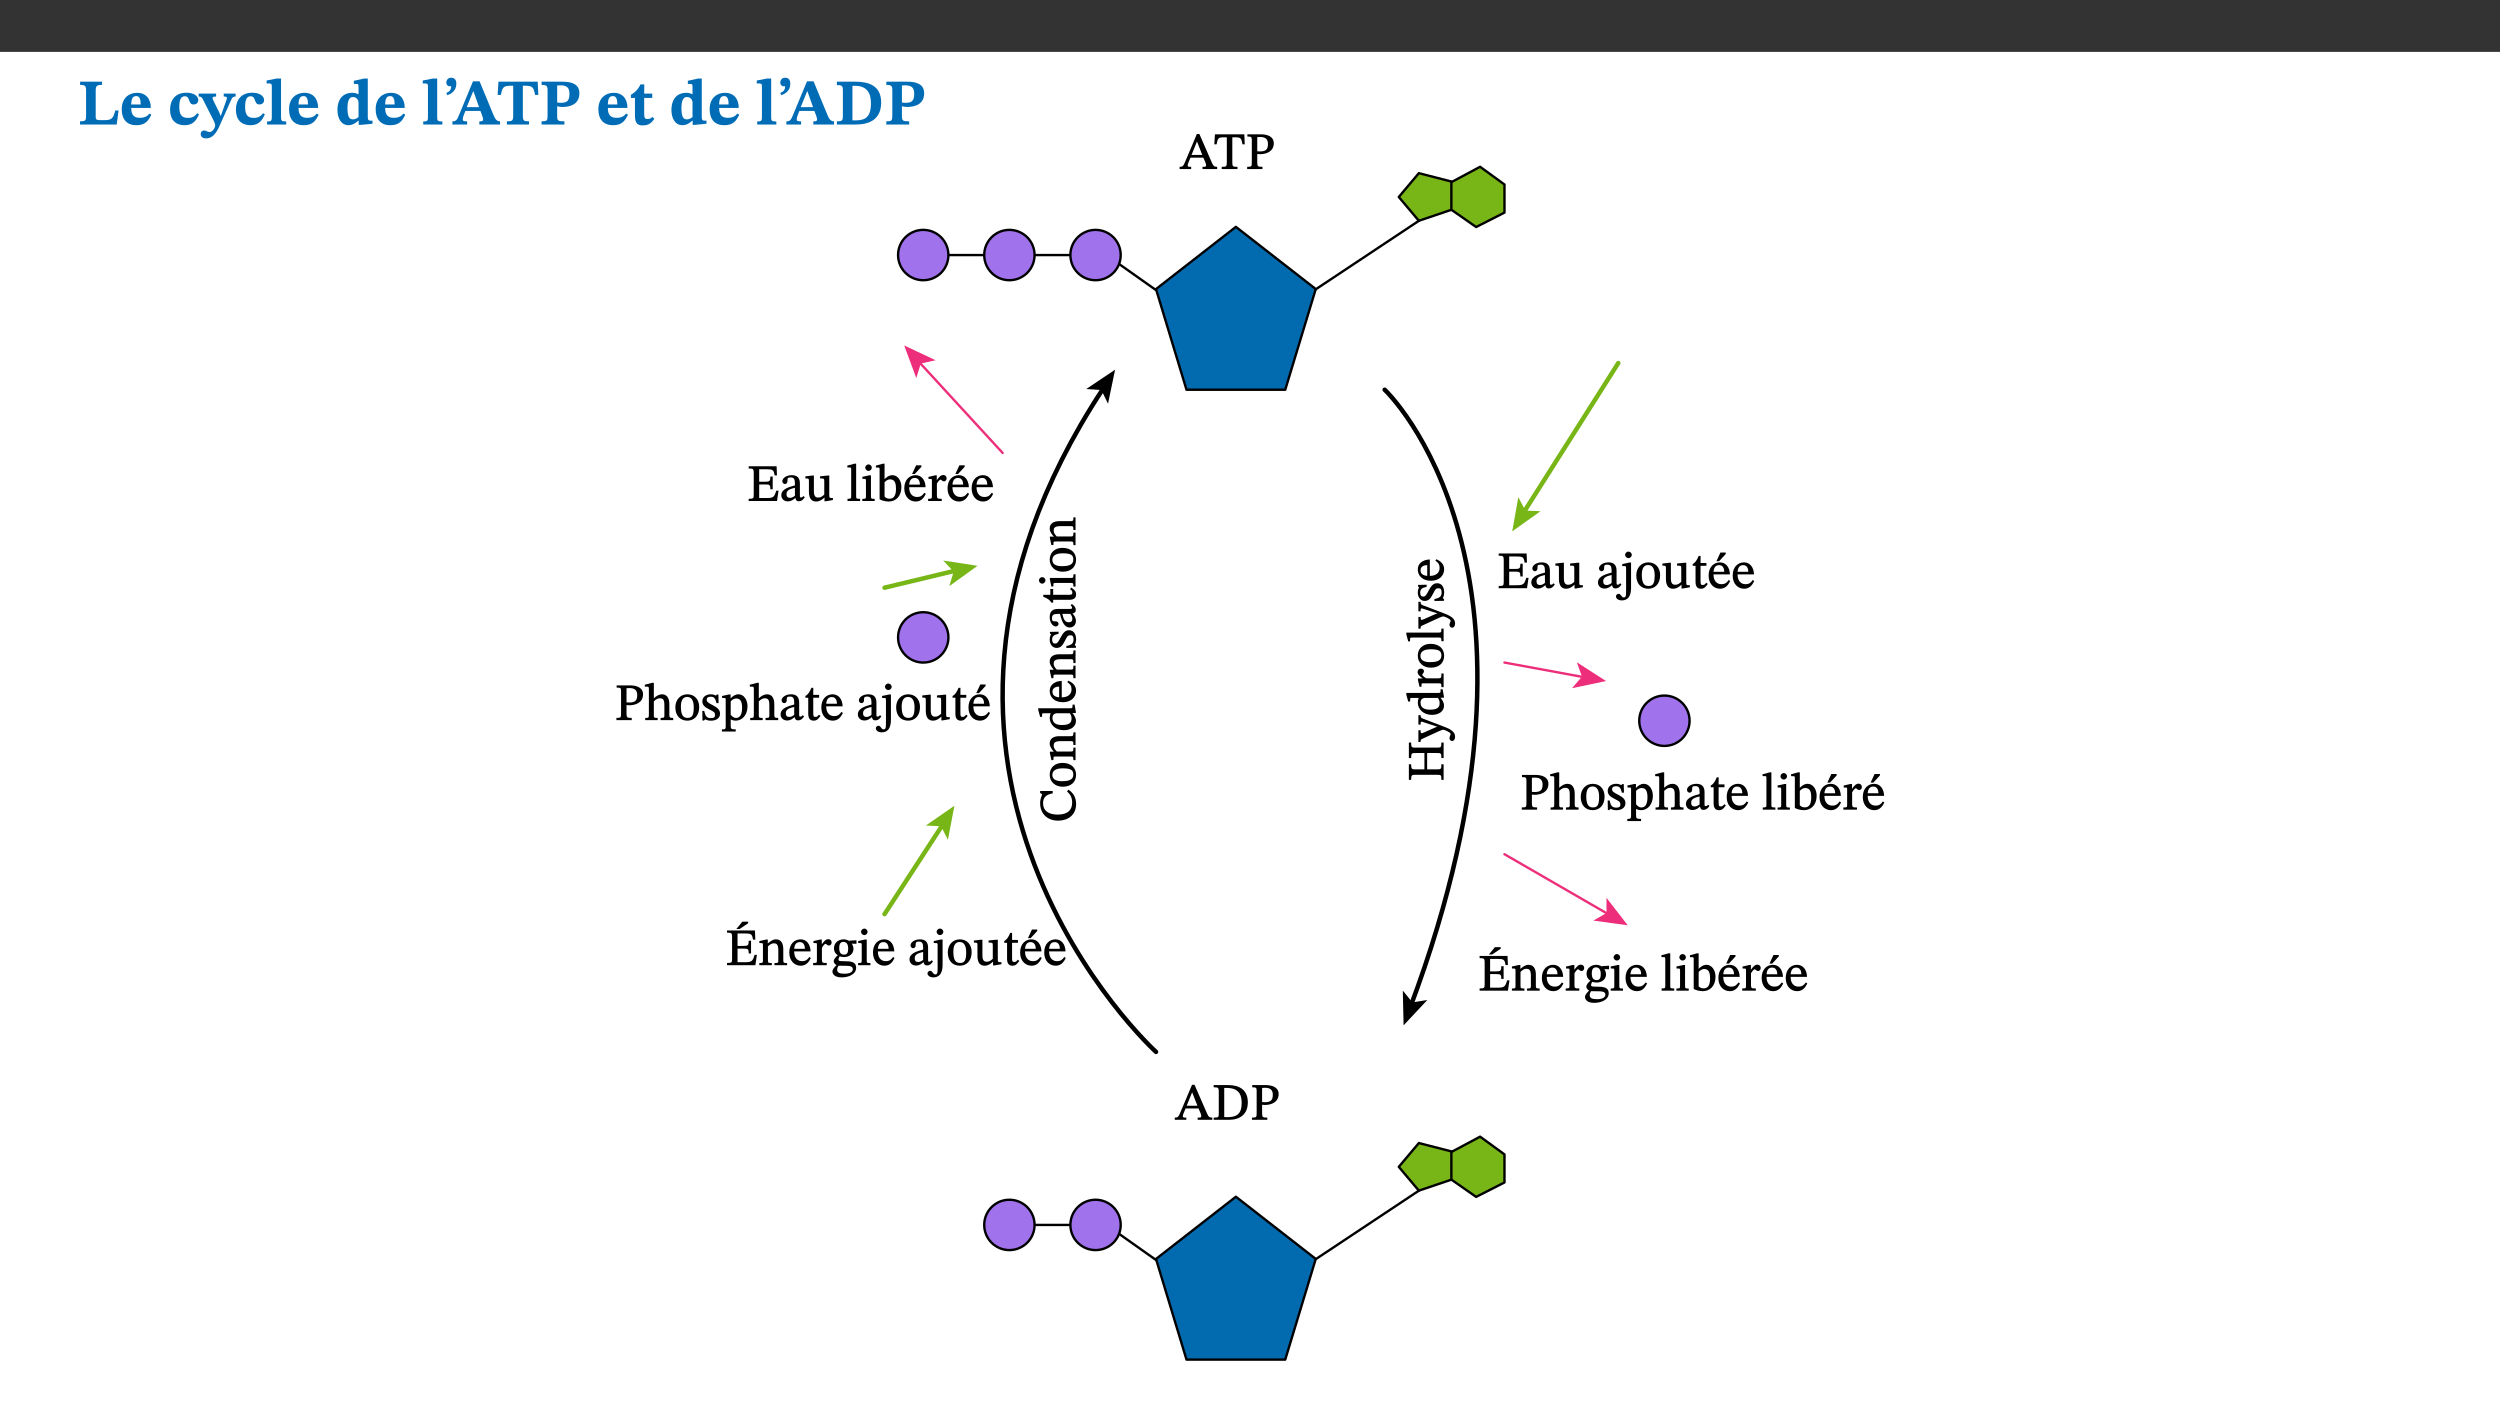
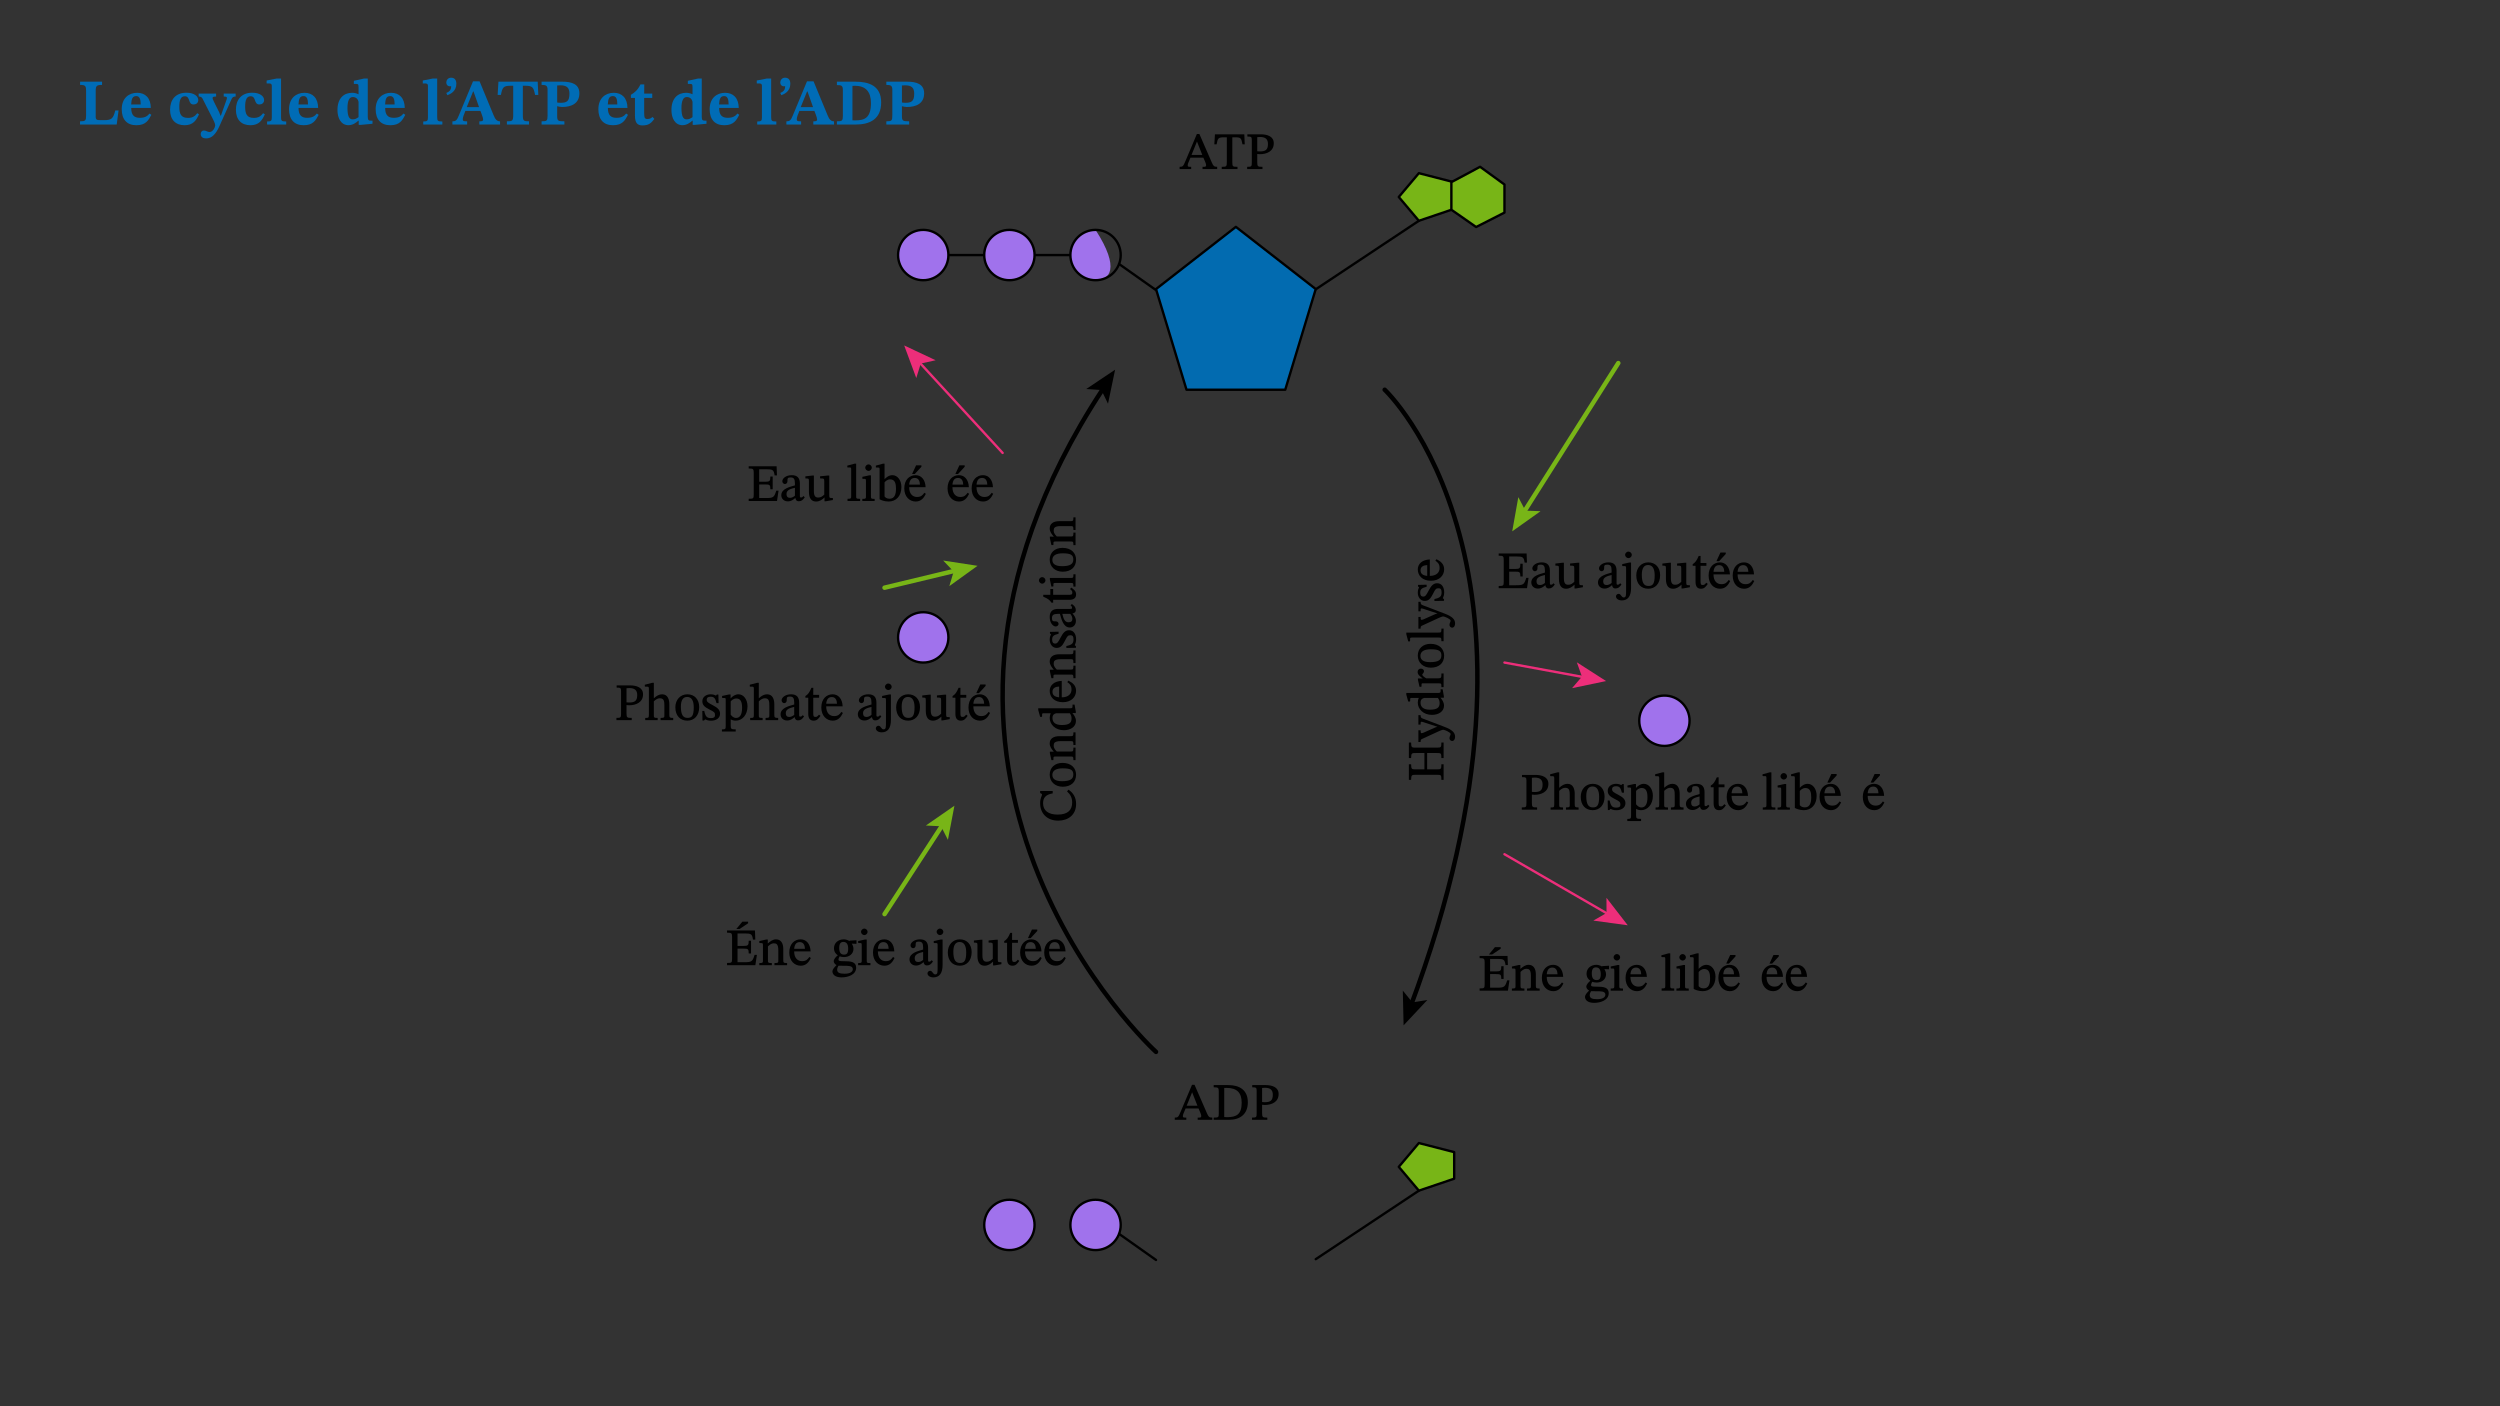
<svg xmlns="http://www.w3.org/2000/svg" xmlns:xlink="http://www.w3.org/1999/xlink" viewBox="0 0 960 540" version="1.1">
  <rect x="0" y="0" width="960" height="540" fill="#333333" stroke="none" />
  <defs>
    <g>
      <symbol overflow="visible" id="glyph0-0">
        <path style="stroke:none;" d="M 7.938 -4.281 L 7.938 -4.688 C 7.938 -7.391 11.922 -9.312 11.922 -12.953 C 11.922 -15.531 9.766 -16.75 7.328 -16.75 C 4.828 -16.75 3.125 -15.234 3.125 -13.234 C 3.125 -12.062 3.594 -11.422 4.391 -11.422 C 4.984 -11.422 5.5 -11.828 5.5 -12.594 C 5.5 -13.531 4.984 -13.562 4.984 -14.375 C 4.984 -15.141 5.656 -15.641 7.109 -15.641 C 8.703 -15.641 9.688 -14.844 9.688 -12.891 C 9.688 -9.062 6.938 -8.156 6.938 -4.938 L 6.938 -4.219 L 7.938 -4.219 Z M 8.875 -1.266 C 8.875 -2.031 8.344 -2.828 7.484 -2.828 C 6.562 -2.828 6.016 -2.062 6.016 -1.266 C 6.016 -0.453 6.5 0.203 7.453 0.203 C 8.344 0.203 8.875 -0.469 8.875 -1.266 Z M 14.75 4.109 L 14.75 -19.625 L 0.25 -19.625 L 0.25 4.188 L 14.75 4.188 Z M 13.453 2.703 L 1.516 2.703 L 1.516 -18.188 L 13.453 -18.188 Z M 13.453 2.703 " />
      </symbol>
      <symbol overflow="visible" id="glyph0-1">
        <path style="stroke:none;" d="M 15.641 -5.406 L 14.375 -5.406 C 13.625 -2.406 13.031 -1.688 10.234 -1.688 L 8.719 -1.688 C 7.266 -1.688 6.859 -1.812 6.859 -3.047 L 6.859 -12.859 C 6.859 -14.797 7.156 -15.219 9.297 -15.219 L 9.297 -16.453 L 0.875 -16.453 L 0.875 -15.219 C 2.953 -15.219 3.172 -14.766 3.172 -12.891 L 3.172 -3.438 C 3.172 -1.516 2.922 -1.234 0.844 -1.234 L 0.844 0 L 14.922 0 Z M 15.641 -5.406 " />
      </symbol>
      <symbol overflow="visible" id="glyph0-2">
        <path style="stroke:none;" d="M 11.469 -4.219 C 10.656 -3.203 9.672 -2.578 7.734 -2.578 C 5.625 -2.578 4.438 -3.547 4.438 -6.375 L 11.969 -6.375 C 11.922 -10.188 9.859 -12.188 6.734 -12.188 C 3.516 -12.188 0.797 -10.141 0.797 -5.875 C 0.797 -1.938 2.797 0.266 6.422 0.266 C 10.094 0.266 11.078 -1.703 12.172 -3.719 Z M 4.406 -7.609 C 4.516 -10.016 5 -10.922 6.391 -10.922 C 7.703 -10.922 8.078 -9.641 8.078 -7.703 L 4.406 -7.703 Z M 4.406 -7.609 " />
      </symbol>
      <symbol overflow="visible" id="glyph0-3">
        <path style="stroke:none;" d="M 11.219 -4.344 C 10.281 -3.141 9.344 -2.547 7.656 -2.547 C 5 -2.547 4.312 -4.016 4.312 -6.859 C 4.312 -9.484 4.906 -10.859 6.422 -10.859 C 8.672 -10.859 7.516 -7.703 9.812 -7.703 C 10.75 -7.703 11.594 -8.297 11.594 -9.391 C 11.594 -10.922 9.906 -12.219 7.062 -12.219 C 2.781 -12.219 0.766 -9.422 0.766 -5.672 C 0.766 -1.812 2.906 0.266 6.344 0.266 C 9.672 0.266 10.859 -1.688 11.875 -3.922 Z M 11.219 -4.344 " />
      </symbol>
      <symbol overflow="visible" id="glyph0-4">
        <path style="stroke:none;" d="M 13.672 -11.891 L 9.094 -11.891 L 9.094 -10.75 C 9.859 -10.75 10.328 -10.656 10.328 -10.234 C 10.328 -10.141 10.312 -9.969 10.266 -9.766 L 8.031 -3.438 L 7.828 -3.438 L 7.406 -4.609 L 5.172 -9.094 L 5.172 -9.172 C 5 -9.516 4.812 -9.844 4.812 -10.141 C 4.812 -10.609 5.109 -10.734 6.172 -10.734 L 6.172 -11.891 L -0.516 -11.891 L -0.516 -10.75 C 0.297 -10.75 0.719 -10.453 0.984 -9.906 L 4.531 -2.906 C 5 -1.984 5.828 -0.469 5.828 0.25 C 5.828 1.219 4.828 2.875 3.688 2.875 C 2.828 2.875 2.359 2.281 1.484 2.281 C 0.797 2.281 0.266 2.828 0.266 3.641 C 0.266 4.812 1.172 5.328 2.328 5.328 C 4.484 5.328 6.078 3.797 7.578 0.328 L 12 -9.547 C 12.391 -10.453 12.719 -10.75 13.672 -10.75 Z M 13.672 -11.891 " />
      </symbol>
      <symbol overflow="visible" id="glyph0-5">
        <path style="stroke:none;" d="M 7.812 -1.172 C 6.016 -1.172 5.828 -1.438 5.828 -2.844 L 5.828 -17.672 L 4.188 -17.672 L 0.297 -16.906 L 0.297 -15.766 C 0.297 -15.766 0.672 -15.781 1.062 -15.781 C 1.688 -15.781 2.281 -15.766 2.281 -14.812 L 2.281 -2.844 C 2.281 -1.484 2.109 -1.172 0.469 -1.172 L 0.469 0 L 7.812 0 Z M 7.812 -1.172 " />
      </symbol>
      <symbol overflow="visible" id="glyph0-6">
        <path style="stroke:none;" d="M 14.25 -0.375 L 14.25 -1.484 L 13.734 -1.484 C 12.812 -1.484 12.438 -1.641 12.438 -2.906 L 12.438 -17.672 L 11.047 -17.672 L 7.094 -16.797 L 7.094 -15.594 C 7.094 -15.594 7.562 -15.594 7.812 -15.594 C 8.75 -15.594 8.891 -15.469 8.891 -14.375 L 8.891 -11.641 L 8.828 -11.641 C 8 -12.047 7.188 -12.188 6.422 -12.188 C 3.297 -12.188 0.797 -10.141 0.797 -5.578 C 0.797 -2.406 2.188 0.25 5.031 0.25 C 6.672 0.25 7.906 -0.672 8.797 -1.469 L 8.953 -1.469 L 8.953 0.125 L 9.812 0.125 L 14.25 -0.297 Z M 8.891 -2.844 C 8.078 -2.281 7.578 -1.984 6.609 -1.984 C 5.297 -1.984 4.641 -3.203 4.641 -6.312 C 4.641 -9.297 5.406 -10.562 6.672 -10.562 C 8.031 -10.562 8.672 -9.672 8.891 -8.766 Z M 8.891 -2.844 " />
      </symbol>
      <symbol overflow="visible" id="glyph0-7">
        <path style="stroke:none;" d="M 1.609 -11.25 C 2.719 -11.672 5.078 -12.688 5.078 -15.656 C 5.078 -17.297 4.266 -17.984 3.047 -17.984 C 1.828 -17.984 1.219 -16.969 1.219 -16.188 C 1.219 -15.016 2.109 -14.469 3.094 -14.75 C 3.094 -13.062 2.25 -12.609 1.219 -12.125 L 1.641 -11.25 Z M 1.609 -11.25 " />
      </symbol>
      <symbol overflow="visible" id="glyph0-8">
        <path style="stroke:none;" d="M 18.344 -0.078 L 18.344 -1.234 C 17.203 -1.234 16.547 -1.906 15.891 -3.5 L 10.484 -16.578 L 7.953 -16.578 L 2.547 -3.547 C 1.781 -1.594 1.312 -1.234 0.047 -1.234 L 0.047 0 L 5.703 0 L 5.703 -1.234 C 4.453 -1.234 4.016 -1.266 4.016 -2.062 C 4.016 -2.484 4.219 -3.078 4.359 -3.5 L 5.031 -5.234 L 10.797 -5.234 L 11.344 -3.812 C 11.625 -3.125 11.844 -2.297 11.844 -1.938 C 11.844 -1.188 11 -1.234 10.391 -1.234 L 10.391 0 L 18.344 0 Z M 10.328 -6.688 L 5.547 -6.688 L 7.984 -12.688 L 8.156 -12.688 L 10.281 -6.688 Z M 10.328 -6.688 " />
      </symbol>
      <symbol overflow="visible" id="glyph0-9">
        <path style="stroke:none;" d="M 15.953 -11.453 L 15.719 -16.453 L 0.641 -16.453 L 0.344 -11.375 L 1.594 -11.375 C 2.125 -14.125 2.453 -14.891 5.203 -14.891 L 6.312 -14.891 L 6.312 -3.672 C 6.312 -1.406 6.047 -1.234 3.891 -1.234 L 3.891 0 L 12.391 0 L 12.391 -1.234 C 10.281 -1.234 10.016 -1.406 10.016 -3.672 L 10.016 -14.891 L 11.109 -14.891 C 13.859 -14.891 14.156 -14.125 14.719 -11.375 L 15.953 -11.375 Z M 15.953 -11.453 " />
      </symbol>
      <symbol overflow="visible" id="glyph0-10">
        <path style="stroke:none;" d="M 0.875 -16.359 L 0.875 -15.219 C 2.609 -15.219 3.172 -14.938 3.172 -13.328 L 3.172 -3.516 C 3.172 -1.469 2.969 -1.234 0.875 -1.234 L 0.875 0 L 9.641 0 L 9.641 -1.234 C 7.094 -1.234 6.859 -1.438 6.859 -3.438 L 6.859 -7.031 C 7.406 -6.906 8.125 -6.734 8.719 -6.734 C 12.234 -6.734 15.391 -8 15.391 -12 C 15.391 -15.641 12.266 -16.453 8.875 -16.453 L 0.875 -16.453 Z M 6.859 -15 C 7.359 -15.047 7.625 -15.062 8.078 -15.062 C 10.609 -15.062 11.578 -14.094 11.578 -11.828 C 11.578 -8.875 10.453 -8.344 8.172 -8.344 C 7.453 -8.344 7.219 -8.422 6.859 -8.469 Z M 6.859 -15 " />
      </symbol>
      <symbol overflow="visible" id="glyph0-11">
        <path style="stroke:none;" d="M 8.844 -2.922 C 8.25 -2.422 7.828 -2.125 6.859 -2.125 C 5.922 -2.125 5.625 -2.5 5.625 -4.312 L 5.625 -10.203 L 8.719 -10.203 L 8.719 -11.891 L 5.625 -11.891 L 5.656 -15.406 L 4.188 -15.406 C 3.172 -13.234 1.906 -12.234 0.516 -11.406 L 0.516 -10.203 L 2.078 -10.203 L 2.078 -3.438 C 2.078 -0.594 3.047 0.344 4.984 0.344 C 7.578 0.344 8.453 -0.766 9.516 -2.156 Z M 8.844 -2.922 " />
      </symbol>
      <symbol overflow="visible" id="glyph0-12">
        <path style="stroke:none;" d="M 0.875 -16.359 L 0.875 -15.141 C 2.609 -15.141 3.172 -15.016 3.172 -13.188 L 3.172 -3.469 C 3.172 -1.438 2.906 -1.234 0.875 -1.234 L 0.875 0 L 8.109 0 C 13.484 0 17.875 -2.031 17.875 -8.5 C 17.875 -15.016 12.953 -16.453 8 -16.453 L 0.875 -16.453 Z M 6.844 -14.844 C 7.266 -14.875 7.516 -14.875 7.812 -14.875 C 12 -14.875 13.953 -12.547 13.953 -8.234 C 13.953 -2.719 11.703 -1.594 7.984 -1.594 C 7.625 -1.594 7.234 -1.594 6.844 -1.609 Z M 6.844 -14.844 " />
      </symbol>
      <symbol overflow="visible" id="glyph1-0">
        <path style="stroke:none;" d="M 6.5 -3.5 L 6.5 -3.828 C 6.5 -6 9.703 -7.547 9.703 -10.484 C 9.703 -12.547 7.844 -13.594 5.891 -13.594 C 3.891 -13.594 2.375 -12.312 2.375 -10.703 C 2.375 -9.766 2.891 -9.188 3.531 -9.188 C 4 -9.188 4.547 -9.562 4.547 -10.188 C 4.547 -10.938 4.125 -10.953 4.125 -11.609 C 4.125 -12.234 4.547 -12.578 5.719 -12.578 C 7 -12.578 7.656 -12 7.656 -10.422 C 7.656 -7.344 5.438 -6.609 5.438 -4.031 L 5.438 -3.391 L 6.5 -3.391 Z M 7.25 -1.078 C 7.25 -1.688 6.719 -2.391 6.016 -2.391 C 5.281 -2.391 4.703 -1.719 4.703 -1.078 C 4.703 -0.422 5.219 0.156 6 0.156 C 6.719 0.156 7.25 -0.438 7.25 -1.078 Z M 11.969 3.25 L 11.969 -15.891 L 0.062 -15.891 L 0.062 3.359 L 11.969 3.359 Z M 10.812 2.047 L 1.328 2.047 L 1.328 -14.625 L 10.672 -14.625 L 10.672 2.047 Z M 10.812 2.047 " />
      </symbol>
      <symbol overflow="visible" id="glyph1-1">
        <path style="stroke:none;" d="M 14.344 -0.125 L 14.344 -0.859 C 13.141 -0.859 12.875 -1.172 12.297 -2.484 L 7.516 -13.453 L 6.547 -13.453 L 2.266 -3.312 C 1.312 -1.031 1.172 -0.859 -0.078 -0.859 L -0.078 0 L 4.359 0 L 4.359 -0.859 C 3.312 -0.859 3.031 -0.844 3.031 -1.391 C 3.031 -1.75 3.125 -2.047 3.25 -2.375 L 4.078 -4.359 L 9.047 -4.359 L 9.766 -2.688 C 10.016 -2.094 10.094 -1.734 10.094 -1.453 C 10.094 -0.75 9.469 -0.859 8.719 -0.859 L 8.719 0 L 14.344 0 Z M 8.828 -5.422 L 4.5 -5.422 L 6.656 -10.734 L 6.531 -10.734 L 8.625 -5.422 Z M 8.828 -5.422 " />
      </symbol>
      <symbol overflow="visible" id="glyph1-2">
        <path style="stroke:none;" d="M 11.812 -9.625 L 11.656 -13.344 L 0.375 -13.344 L 0.141 -9.5 L 1.016 -9.5 C 1.453 -11.797 1.609 -12.188 3.812 -12.188 L 4.938 -12.188 L 4.938 -2.734 C 4.938 -0.922 4.797 -0.859 2.984 -0.859 L 2.984 0 L 9.031 0 L 9.031 -0.859 C 7.188 -0.859 7.047 -0.922 7.047 -2.734 L 7.047 -12.188 L 8.188 -12.188 C 10.406 -12.188 10.5 -11.797 10.953 -9.5 L 11.828 -9.5 Z M 11.812 -9.625 " />
      </symbol>
      <symbol overflow="visible" id="glyph1-3">
        <path style="stroke:none;" d="M 0.812 -13.203 L 0.812 -12.484 C 2.234 -12.484 2.516 -12.391 2.516 -11.219 L 2.516 -2.656 C 2.516 -0.969 2.438 -0.859 0.734 -0.859 L 0.734 0 L 6.609 0 L 6.609 -0.859 C 4.875 -0.859 4.609 -0.938 4.609 -2.562 L 4.609 -5.781 C 4.703 -5.75 5.219 -5.703 5.625 -5.703 C 8.234 -5.703 10.953 -6.797 10.953 -9.906 C 10.953 -12.547 8.469 -13.344 5.922 -13.344 L 0.812 -13.344 Z M 4.484 -12.234 C 4.906 -12.266 5.281 -12.312 5.672 -12.312 C 7.828 -12.312 8.719 -11.422 8.719 -9.625 C 8.719 -7.312 7.703 -6.766 5.562 -6.766 C 5.156 -6.766 4.703 -6.812 4.609 -6.828 L 4.609 -12.234 Z M 4.484 -12.234 " />
      </symbol>
      <symbol overflow="visible" id="glyph1-4">
        <path style="stroke:none;" d="M 0.562 -13.203 L 0.562 -12.484 C 2.188 -12.484 2.516 -12.391 2.516 -10.938 L 2.516 -2.594 C 2.516 -0.969 2.453 -0.859 0.562 -0.859 L 0.562 0 L 6.391 0 C 10.703 0 13.672 -2.156 13.672 -6.734 C 13.672 -11.594 10.312 -13.344 6.172 -13.344 L 0.562 -13.344 Z M 4.484 -12.234 C 4.859 -12.266 5.141 -12.266 5.453 -12.266 C 9.578 -12.266 11.312 -10.344 11.312 -6.547 C 11.312 -2.078 9.281 -1.016 5.656 -1.016 C 5.266 -1.016 4.875 -1.031 4.609 -1.078 L 4.609 -12.234 Z M 4.484 -12.234 " />
      </symbol>
      <symbol overflow="visible" id="glyph1-5">
        <path style="stroke:none;" d="M 11.906 -3.969 L 11.172 -3.969 C 10.359 -1.453 10.141 -1.109 7.047 -1.141 L 4.609 -1.141 L 4.609 -6.359 L 6.812 -6.359 C 8.641 -6.359 8.906 -6.25 8.906 -4.5 L 9.797 -4.5 L 9.797 -9.391 L 8.906 -9.391 C 8.906 -7.625 8.641 -7.391 6.812 -7.391 L 4.609 -7.391 L 4.609 -12.188 L 7.406 -12.188 C 9.859 -12.188 10.219 -11.938 10.531 -9.828 L 11.438 -9.828 L 11.297 -13.344 L 0.578 -13.344 L 0.578 -12.484 C 2.328 -12.484 2.516 -12.297 2.516 -10.781 L 2.516 -2.469 C 2.516 -0.922 2.328 -0.859 0.578 -0.859 L 0.578 0 L 11.453 0 L 12.047 -3.969 Z M 11.906 -3.969 " />
      </symbol>
      <symbol overflow="visible" id="glyph1-6">
        <path style="stroke:none;" d="M 6 -1.359 C 6.109 -0.484 6.453 0.094 7.328 0.094 C 8.344 0.094 8.906 -0.359 9.641 -1.422 L 9.156 -1.906 C 8.812 -1.516 8.625 -1.359 8.25 -1.359 C 7.828 -1.359 7.766 -1.375 7.766 -2.188 L 7.766 -6.719 C 7.766 -8.781 6.828 -9.922 4.656 -9.922 C 2.484 -9.922 1.016 -8.703 1.016 -7.594 C 1.016 -6.938 1.594 -6.516 1.984 -6.516 C 2.547 -6.516 2.984 -6.938 2.984 -7.547 C 2.984 -8.75 3.062 -9.047 4.203 -9.047 C 5.406 -9.047 5.859 -8.5 5.859 -6.766 L 5.859 -6 C 4.281 -5.5 0.625 -4.844 0.625 -2.219 C 0.625 -0.938 1.594 0.141 3.125 0.141 C 4.406 0.141 5.203 -0.453 6.094 -1.234 L 6.016 -1.234 Z M 5.891 -2.047 C 5.219 -1.5 4.609 -1.219 3.938 -1.219 C 3.094 -1.219 2.625 -1.688 2.625 -2.688 C 2.625 -4.25 4.188 -4.656 5.859 -5.078 L 5.859 -2.016 Z M 5.891 -2.047 " />
      </symbol>
      <symbol overflow="visible" id="glyph1-7">
        <path style="stroke:none;" d="M 10.75 -1.156 L 10.562 -1.156 C 9.609 -1.156 9.484 -1.156 9.484 -2.328 L 9.484 -9.781 L 8.891 -9.781 L 5.953 -9.484 L 5.953 -8.672 C 7.375 -8.672 7.562 -8.688 7.562 -7.625 L 7.562 -2.453 C 6.812 -1.797 6.281 -1.328 5.266 -1.328 C 4.219 -1.328 3.578 -1.797 3.578 -3.828 L 3.578 -9.781 L 3.031 -9.781 L 0.312 -9.469 L 0.312 -8.672 C 1.531 -8.641 1.672 -8.688 1.672 -7.609 L 1.672 -3.562 C 1.672 -0.859 2.766 0.203 4.422 0.203 C 5.703 0.203 6.719 -0.438 7.734 -1.438 L 7.656 -1.438 L 7.656 0.094 L 8.234 0.094 L 10.875 -0.375 L 10.875 -1.156 Z M 10.75 -1.156 " />
      </symbol>
      <symbol overflow="visible" id="glyph1-8">
        <path style="stroke:none;" d="M 3.641 -9.859 L 3.109 -9.859 L 0.375 -9.281 L 0.375 -8.562 L 0.594 -8.484 C 0.594 -8.484 0.797 -8.5 1.109 -8.5 C 1.828 -8.5 1.859 -8.422 1.859 -7.547 L 1.859 0.516 C 1.859 2.656 1.906 3.547 0.938 3.547 C 0.016 3.547 -0.062 2.156 -1.016 2.156 C -1.547 2.156 -2.031 2.625 -2.031 3.125 C -2.031 4 -1.094 4.688 0.219 4.688 C 2.562 4.688 3.766 3.062 3.766 -0.078 L 3.766 -9.859 Z M 2.766 -14.062 C 2.047 -14.062 1.469 -13.406 1.469 -12.812 C 1.469 -12.188 2.094 -11.547 2.766 -11.547 C 3.469 -11.547 4.062 -12.188 4.062 -12.812 C 4.062 -13.406 3.469 -14.062 2.766 -14.062 Z M 2.766 -14.062 " />
      </symbol>
      <symbol overflow="visible" id="glyph1-9">
        <path style="stroke:none;" d="M 5.141 -9.922 C 2.453 -9.922 0.531 -7.828 0.531 -4.938 C 0.531 -1.719 2.344 0.203 5.141 0.203 C 7.734 0.203 9.688 -1.672 9.688 -5.016 C 9.688 -7.969 7.875 -9.922 5.141 -9.922 Z M 5.062 -8.906 C 6.828 -8.906 7.594 -7.375 7.594 -4.922 C 7.594 -1.672 6.859 -0.859 5.219 -0.859 C 3.5 -0.844 2.656 -2.031 2.656 -5.203 C 2.656 -7.75 3.547 -8.906 5.062 -8.906 Z M 5.062 -8.906 " />
      </symbol>
      <symbol overflow="visible" id="glyph1-10">
        <path style="stroke:none;" d="M 5.734 -2.016 C 5.234 -1.453 5.078 -1.234 4.438 -1.234 C 3.672 -1.234 3.609 -1.578 3.609 -2.984 L 3.609 -8.594 L 5.859 -8.594 L 5.859 -9.688 L 3.609 -9.688 L 3.625 -12.406 L 2.906 -12.406 C 2.125 -10.578 1.578 -9.844 0.594 -9.25 L 0.594 -8.594 L 1.688 -8.594 L 1.688 -2.438 C 1.688 -0.641 2.406 0.203 3.75 0.203 C 5.016 0.203 5.516 -0.438 6.391 -1.641 L 5.812 -2.109 Z M 5.734 -2.016 " />
      </symbol>
      <symbol overflow="visible" id="glyph1-11">
        <path style="stroke:none;" d="M 8.172 -3.062 C 7.531 -2.234 7.016 -1.547 5.406 -1.547 C 3.812 -1.547 2.406 -2.672 2.406 -5.297 L 8.719 -5.297 C 8.609 -8.203 7.047 -9.922 4.875 -9.922 C 2.547 -9.922 0.531 -8.188 0.531 -4.859 C 0.531 -1.656 2.531 0.203 4.922 0.203 C 6.969 0.203 8.047 -1.172 8.812 -2.75 L 8.234 -3.172 Z M 2.391 -6.156 C 2.547 -8.016 3.234 -8.859 4.578 -8.859 C 6 -8.859 6.516 -7.625 6.547 -6.297 L 2.406 -6.297 Z M 3.75 -10.375 L 4.562 -10.375 L 7.109 -13.141 L 7.109 -13.688 L 5.062 -13.688 L 3.531 -10.375 Z M 3.75 -10.375 " />
      </symbol>
      <symbol overflow="visible" id="glyph1-12">
        <path style="stroke:none;" d="M 8.172 -3.062 C 7.531 -2.234 7.016 -1.547 5.406 -1.547 C 3.812 -1.547 2.406 -2.672 2.406 -5.297 L 8.719 -5.297 C 8.609 -8.203 7.047 -9.922 4.875 -9.922 C 2.547 -9.922 0.531 -8.188 0.531 -4.859 C 0.531 -1.656 2.531 0.203 4.922 0.203 C 6.969 0.203 8.047 -1.172 8.812 -2.75 L 8.234 -3.172 Z M 2.391 -6.156 C 2.547 -8.016 3.234 -8.859 4.578 -8.859 C 6 -8.859 6.516 -7.625 6.547 -6.297 L 2.406 -6.297 Z M 2.391 -6.156 " />
      </symbol>
      <symbol overflow="visible" id="glyph1-13">
        <path style="stroke:none;" d="M 3.719 -7.188 C 4.703 -8.094 5.344 -8.391 6.109 -8.391 C 7.734 -8.391 7.812 -7.125 7.812 -5.5 L 7.812 -2.047 C 7.812 -1.094 7.875 -0.844 6.359 -0.844 L 6.359 0 L 11.203 0 L 11.203 -0.844 C 9.828 -0.844 9.719 -1.078 9.719 -2.125 L 9.719 -6.094 C 9.719 -7.734 9.219 -9.922 6.938 -9.922 C 5.875 -9.922 4.859 -9.422 3.641 -8.281 L 3.766 -8.281 L 3.766 -14.328 L 3.109 -14.328 L 0.297 -13.594 L 0.297 -12.922 L 0.516 -12.844 C 0.516 -12.844 0.703 -12.844 1.016 -12.844 C 1.547 -12.844 1.859 -12.875 1.859 -12.172 L 1.859 -1.969 C 1.859 -0.859 1.641 -0.844 0.453 -0.844 L 0.453 0 L 5.234 0 L 5.234 -0.844 C 3.75 -0.844 3.766 -1.016 3.766 -2.047 L 3.766 -7.219 Z M 3.719 -7.188 " />
      </symbol>
      <symbol overflow="visible" id="glyph1-14">
        <path style="stroke:none;" d="M 0.641 -3.391 L 0.703 0.156 L 1.297 0.156 L 1.719 -0.297 C 2.234 -0.078 2.828 0.219 3.984 0.219 C 5.781 0.219 7.453 -0.625 7.453 -2.484 C 7.453 -3.969 6.438 -4.797 4.625 -5.75 C 2.953 -6.609 2.328 -7.016 2.328 -7.797 C 2.328 -8.688 2.906 -8.984 3.828 -8.984 C 5.047 -8.984 5.641 -8.531 6.094 -6.516 L 6.891 -6.516 L 6.812 -9.828 L 6.219 -9.828 L 5.875 -9.406 L 5.938 -9.406 C 5.438 -9.641 4.844 -9.922 3.844 -9.922 C 2.125 -9.922 0.656 -8.906 0.656 -7.266 C 0.656 -5.797 1.516 -5.016 3.328 -4.109 L 3.422 -4.062 C 5.281 -3.141 5.516 -2.891 5.516 -1.953 C 5.516 -1.016 4.938 -0.781 3.938 -0.781 C 2.469 -0.781 1.828 -1.328 1.391 -3.531 L 0.641 -3.531 Z M 0.641 -3.391 " />
      </symbol>
      <symbol overflow="visible" id="glyph1-15">
        <path style="stroke:none;" d="M 3.5 -9.859 L 3.016 -9.859 L 0.359 -9.281 L 0.359 -8.594 L 0.578 -8.5 C 0.578 -8.5 0.875 -8.5 1.141 -8.5 C 1.797 -8.5 1.75 -8.359 1.75 -7.609 L 1.75 2.25 C 1.75 3.359 1.688 3.562 0.297 3.562 L 0.297 4.375 L 5.594 4.375 L 5.594 3.547 C 3.922 3.547 3.672 3.422 3.672 2.125 L 3.672 -0.359 L 3.578 -0.359 C 4.109 0 4.875 0.203 5.641 0.203 C 8.031 0.203 10.125 -1.938 10.125 -5.312 C 10.125 -7.922 8.625 -9.922 6.656 -9.922 C 5.484 -9.922 4.422 -9.266 3.484 -8.188 L 3.625 -8.188 L 3.625 -9.859 Z M 3.625 -7.125 C 4 -7.625 4.781 -8.312 5.844 -8.312 C 7.312 -8.312 8.047 -7.266 8.047 -4.766 C 8.047 -1.984 7.125 -0.844 5.734 -0.844 C 4.625 -0.844 4 -1.688 3.672 -2.078 L 3.672 -7.172 Z M 3.625 -7.125 " />
      </symbol>
      <symbol overflow="visible" id="glyph1-16">
        <path style="stroke:none;" d="M 5.172 -0.844 C 3.75 -0.844 3.766 -0.969 3.766 -2.125 L 3.766 -14.328 L 3.141 -14.328 L 0.375 -13.594 L 0.375 -12.953 L 0.594 -12.875 C 0.594 -12.875 0.812 -12.875 1.156 -12.875 C 1.656 -12.875 1.859 -12.953 1.859 -12.125 L 1.859 -2.125 C 1.859 -1.016 1.906 -0.844 0.453 -0.844 L 0.453 0 L 5.297 0 L 5.297 -0.844 Z M 5.172 -0.844 " />
      </symbol>
      <symbol overflow="visible" id="glyph1-17">
        <path style="stroke:none;" d="M 2.891 -14.062 C 2.188 -14.062 1.609 -13.406 1.609 -12.812 C 1.609 -12.188 2.219 -11.547 2.891 -11.547 C 3.578 -11.547 4.141 -12.188 4.141 -12.812 C 4.141 -13.406 3.578 -14.062 2.891 -14.062 Z M 5.125 -0.812 C 3.781 -0.812 3.812 -0.969 3.812 -2.125 L 3.812 -9.859 L 3.172 -9.859 L 0.516 -9.281 L 0.516 -8.594 L 0.734 -8.5 C 0.734 -8.5 0.875 -8.5 1.156 -8.5 C 1.734 -8.5 1.891 -8.547 1.891 -7.688 L 1.891 -2.125 C 1.891 -1 1.969 -0.812 0.5 -0.812 L 0.5 0 L 5.234 0 L 5.234 -0.812 Z M 5.125 -0.812 " />
      </symbol>
      <symbol overflow="visible" id="glyph1-18">
        <path style="stroke:none;" d="M 3.25 -14.328 L 2.734 -14.328 L 0.016 -13.594 L 0.016 -12.922 L 0.234 -12.844 C 0.234 -12.844 0.391 -12.844 0.719 -12.844 C 1.469 -12.844 1.453 -12.812 1.453 -11.906 L 1.453 -0.656 C 1.969 -0.375 3.234 0.203 4.922 0.203 C 7.688 0.203 9.828 -1.797 9.828 -5.359 C 9.828 -7.953 8.344 -9.922 6.375 -9.922 C 5.047 -9.922 3.906 -9.031 3.234 -8.234 L 3.359 -8.234 L 3.359 -14.328 Z M 3.328 -7.125 C 3.688 -7.609 4.484 -8.312 5.5 -8.312 C 7.391 -8.312 7.75 -6.641 7.75 -4.719 C 7.75 -2.516 7.172 -0.875 5.281 -0.875 C 4.219 -0.875 3.703 -1.312 3.359 -1.734 L 3.359 -7.172 Z M 3.328 -7.125 " />
      </symbol>
      <symbol overflow="visible" id="glyph1-19">
-         <path style="stroke:none;" d="M 3.641 -9.859 L 3.172 -9.859 L 0.562 -9.25 L 0.562 -8.562 L 0.781 -8.484 C 0.781 -8.484 0.922 -8.484 1.312 -8.484 C 2.031 -8.484 1.891 -8.25 1.891 -7.531 L 1.891 -2.047 C 1.891 -0.938 1.891 -0.844 0.438 -0.844 L 0.438 0 L 5.672 0 L 5.672 -0.844 C 4.062 -0.844 3.812 -0.891 3.812 -2.156 L 3.812 -6.672 C 4.25 -7.406 4.797 -8.203 5.266 -8.203 C 5.5 -8.203 5.891 -7.531 6.547 -7.531 C 7 -7.531 7.547 -7.969 7.547 -8.719 C 7.547 -9.406 7.047 -9.984 6.281 -9.984 C 5.312 -9.984 4.625 -9.25 3.625 -7.812 L 3.766 -7.812 L 3.766 -9.859 Z M 3.641 -9.859 " />
-       </symbol>
+         </symbol>
      <symbol overflow="visible" id="glyph1-20">
        <path style="stroke:none;" d="M 11.906 -3.969 L 11.172 -3.969 C 10.359 -1.453 10.141 -1.109 7.047 -1.141 L 4.609 -1.141 L 4.609 -6.359 L 6.812 -6.359 C 8.641 -6.359 8.906 -6.25 8.906 -4.5 L 9.797 -4.5 L 9.797 -9.391 L 8.906 -9.391 C 8.906 -7.625 8.641 -7.391 6.812 -7.391 L 4.609 -7.391 L 4.609 -12.188 L 7.406 -12.188 C 9.859 -12.188 10.219 -11.938 10.531 -9.828 L 11.438 -9.828 L 11.297 -13.344 L 0.578 -13.344 L 0.578 -12.484 C 2.328 -12.484 2.516 -12.297 2.516 -10.781 L 2.516 -2.469 C 2.516 -0.922 2.328 -0.859 0.578 -0.859 L 0.578 0 L 11.453 0 L 12.047 -3.969 Z M 4.469 -13.906 L 5.406 -13.906 L 8.672 -16.094 L 8.672 -16.719 L 6.469 -16.719 L 4.156 -13.906 Z M 4.469 -13.906 " />
      </symbol>
      <symbol overflow="visible" id="glyph1-21">
        <path style="stroke:none;" d="M 9.703 -6.234 C 9.703 -8.531 8.719 -9.922 6.906 -9.922 C 5.656 -9.922 4.688 -9.156 3.641 -8.25 L 3.75 -8.25 L 3.766 -9.859 L 3.188 -9.859 L 0.516 -9.266 L 0.516 -8.562 L 0.734 -8.484 C 0.734 -8.484 0.859 -8.484 1.188 -8.484 C 1.734 -8.484 1.891 -8.453 1.891 -7.734 L 1.891 -2.125 C 1.891 -1.016 1.969 -0.812 0.5 -0.812 L 0.5 0 L 5.312 0 L 5.312 -0.812 C 3.766 -0.812 3.812 -1.016 3.812 -2.125 L 3.812 -7.188 C 4.359 -7.703 5.016 -8.391 6.094 -8.391 C 7 -8.391 7.797 -8.125 7.797 -5.734 L 7.797 -2.125 C 7.797 -1.016 7.875 -0.812 6.312 -0.812 L 6.312 0 L 11.172 0 L 11.172 -0.812 C 9.719 -0.812 9.703 -1.016 9.703 -2.125 Z M 9.703 -6.234 " />
      </symbol>
      <symbol overflow="visible" id="glyph1-22">
        <path style="stroke:none;" d="M 2.453 -3.891 C 1.516 -3.172 0.781 -2.234 0.781 -1.516 C 0.781 -0.953 1.25 -0.344 1.891 -0.016 L 1.891 -0.062 C 0.859 0.938 0.281 1.719 0.281 2.375 C 0.281 3.469 1.188 4.688 3.812 4.688 C 6.312 4.688 9.391 3.641 9.391 0.969 C 9.391 -1.312 7.344 -1.531 4.844 -1.531 C 3.016 -1.531 2.609 -1.594 2.609 -2.188 C 2.609 -2.531 2.891 -3.172 3.047 -3.391 C 3.531 -3.234 4.078 -3.109 4.719 -3.109 C 6.812 -3.109 8.359 -4.406 8.359 -6.25 C 8.359 -7.25 7.891 -8.016 7.656 -8.344 L 7.656 -8.266 L 9.516 -8.203 L 9.516 -9.578 L 6.828 -9.422 L 6.906 -9.203 C 6.906 -9.203 5.938 -9.922 4.625 -9.922 C 2.516 -9.922 0.875 -8.531 0.875 -6.531 C 0.875 -5.234 1.5 -4.297 2.406 -3.766 L 2.406 -3.859 Z M 4.484 -8.938 C 5.75 -8.938 6.328 -7.984 6.328 -6.375 C 6.328 -4.484 5.734 -4.062 4.734 -4.062 C 3.453 -4.062 2.891 -4.906 2.891 -6.609 C 2.891 -8.281 3.453 -8.938 4.484 -8.938 Z M 2.531 0.203 C 2.812 0.203 3.188 0.219 4.781 0.234 C 6.109 0.266 8.109 0.094 8.109 1.531 C 8.109 2.391 7.312 3.281 4.953 3.281 C 2.922 3.281 2.094 2.844 2.094 1.688 C 2.094 1.281 2.188 0.891 2.594 0.203 Z M 2.531 0.203 " />
      </symbol>
      <symbol overflow="visible" id="glyph2-0">
        <path style="stroke:none;" d="M -3.5 -6.5 L -3.828 -6.5 C -6 -6.5 -7.547 -9.703 -10.484 -9.703 C -12.547 -9.703 -13.594 -7.844 -13.594 -5.891 C -13.594 -3.891 -12.312 -2.375 -10.703 -2.375 C -9.766 -2.375 -9.188 -2.891 -9.188 -3.531 C -9.188 -4 -9.562 -4.547 -10.188 -4.547 C -10.938 -4.547 -10.953 -4.125 -11.609 -4.125 C -12.234 -4.125 -12.578 -4.547 -12.578 -5.719 C -12.578 -7 -12 -7.656 -10.422 -7.656 C -7.344 -7.656 -6.609 -5.438 -4.031 -5.438 L -3.391 -5.438 L -3.391 -6.5 Z M -1.078 -7.25 C -1.688 -7.25 -2.391 -6.719 -2.391 -6.016 C -2.391 -5.281 -1.719 -4.703 -1.078 -4.703 C -0.422 -4.703 0.156 -5.219 0.156 -6 C 0.156 -6.719 -0.438 -7.25 -1.078 -7.25 Z M 3.25 -11.969 L -15.891 -11.969 L -15.891 -0.062 L 3.359 -0.062 L 3.359 -11.969 Z M 2.047 -10.812 L 2.047 -1.328 L -14.625 -1.328 L -14.625 -10.672 L 2.047 -10.672 Z M 2.047 -10.812 " />
      </symbol>
      <symbol overflow="visible" id="glyph2-1">
        <path style="stroke:none;" d="M -10.578 -4.609 C -12.125 -4.609 -12.484 -4.547 -12.484 -6.547 L -13.344 -6.547 L -13.344 -0.578 L -12.484 -0.578 C -12.484 -2.547 -12.125 -2.516 -10.578 -2.516 L -2.734 -2.516 C -0.953 -2.516 -0.859 -2.516 -0.859 -0.578 L 0 -0.578 L 0 -6.547 L -0.859 -6.547 C -0.859 -4.641 -0.969 -4.609 -2.734 -4.609 L -6.328 -4.609 L -6.328 -10.875 L -2.734 -10.875 C -1 -10.875 -0.859 -10.859 -0.859 -8.938 L 0 -8.938 L 0 -14.906 L -0.859 -14.906 C -0.859 -12.969 -1 -12.953 -2.734 -12.953 L -10.578 -12.953 C -12.156 -12.953 -12.484 -12.891 -12.484 -14.906 L -13.344 -14.906 L -13.344 -8.938 L -12.484 -8.938 C -12.484 -10.922 -12.125 -10.875 -10.578 -10.875 L -7.375 -10.875 L -7.375 -4.609 Z M -10.578 -4.609 " />
      </symbol>
      <symbol overflow="visible" id="glyph2-2">
        <path style="stroke:none;" d="M -9.688 -9.828 L -9.688 -6.297 L -8.844 -6.297 C -8.844 -7.094 -8.859 -7.406 -8.469 -7.406 C -8.312 -7.406 -8.125 -7.344 -7.969 -7.312 L -2.266 -5.438 L -2.266 -5.5 L -3.172 -5.234 L -7.547 -3.281 C -7.828 -3.172 -8.172 -3.016 -8.406 -3.016 C -8.766 -3.016 -8.828 -3.125 -8.828 -4.141 L -9.688 -4.141 L -9.688 0.375 L -8.844 0.375 C -8.844 -0.484 -8.703 -0.625 -8.25 -0.812 L -1.859 -3.75 C -1.312 -3.984 -0.484 -4.344 -0.219 -4.344 C 0.359 -4.344 2.688 -3.344 2.688 -2.703 C 2.688 -2.219 2.25 -1.797 2.25 -1.094 C 2.25 -0.562 2.656 -0.016 3.25 -0.016 C 4 -0.016 4.406 -0.734 4.406 -1.641 C 4.406 -3.25 3.25 -4.344 0.312 -5.453 L -7.844 -8.562 C -8.625 -8.844 -8.844 -9.031 -8.844 -9.938 L -9.688 -9.938 Z M -9.688 -9.828 " />
      </symbol>
      <symbol overflow="visible" id="glyph2-3">
        <path style="stroke:none;" d="M -0.484 -10.359 L -1.156 -10.359 L -1.156 -9.828 C -1.156 -9.078 -1.219 -8.938 -2.25 -8.938 L -14.328 -8.938 L -14.328 -8.281 L -13.594 -5.641 L -12.922 -5.641 L -12.844 -5.859 C -12.844 -5.859 -12.844 -6.109 -12.844 -6.297 C -12.844 -7.078 -12.797 -7.031 -11.906 -7.031 L -9.547 -7.031 C -9.734 -6.641 -9.922 -5.891 -9.922 -5.234 C -9.922 -2.734 -7.766 -0.516 -4.484 -0.516 C -1.938 -0.516 0.156 -1.812 0.156 -4.062 C 0.156 -5.375 -0.641 -6.469 -1.281 -7.188 L -1.281 -7.094 L 0.094 -7.094 L 0.094 -7.688 L -0.375 -10.359 Z M -2.234 -7.078 C -1.75 -6.375 -1.531 -5.938 -1.531 -5 C -1.531 -3.312 -2.516 -2.516 -5.266 -2.516 C -7.766 -2.516 -8.859 -3.531 -8.859 -5.203 C -8.859 -6.438 -8.203 -6.875 -7.391 -7.031 L -2.219 -7.031 Z M -2.234 -7.078 " />
      </symbol>
      <symbol overflow="visible" id="glyph2-4">
        <path style="stroke:none;" d="M -9.859 -3.641 L -9.859 -3.172 L -9.25 -0.562 L -8.562 -0.562 L -8.484 -0.781 C -8.484 -0.781 -8.484 -0.922 -8.484 -1.312 C -8.484 -2.031 -8.25 -1.891 -7.531 -1.891 L -2.047 -1.891 C -0.938 -1.891 -0.844 -1.891 -0.844 -0.438 L 0 -0.438 L 0 -5.672 L -0.844 -5.672 C -0.844 -4.062 -0.891 -3.812 -2.156 -3.812 L -6.672 -3.812 C -7.406 -4.25 -8.203 -4.797 -8.203 -5.266 C -8.203 -5.5 -7.531 -5.891 -7.531 -6.547 C -7.531 -7 -7.969 -7.547 -8.719 -7.547 C -9.406 -7.547 -9.984 -7.047 -9.984 -6.281 C -9.984 -5.312 -9.25 -4.625 -7.812 -3.625 L -7.812 -3.766 L -9.859 -3.766 Z M -9.859 -3.641 " />
      </symbol>
      <symbol overflow="visible" id="glyph2-5">
        <path style="stroke:none;" d="M -9.922 -5.141 C -9.922 -2.453 -7.828 -0.531 -4.938 -0.531 C -1.719 -0.531 0.203 -2.344 0.203 -5.141 C 0.203 -7.734 -1.672 -9.688 -5.016 -9.688 C -7.969 -9.688 -9.922 -7.875 -9.922 -5.141 Z M -8.906 -5.062 C -8.906 -6.828 -7.375 -7.594 -4.922 -7.594 C -1.672 -7.594 -0.859 -6.859 -0.859 -5.219 C -0.844 -3.5 -2.031 -2.656 -5.203 -2.656 C -7.75 -2.656 -8.906 -3.547 -8.906 -5.062 Z M -8.906 -5.062 " />
      </symbol>
      <symbol overflow="visible" id="glyph2-6">
        <path style="stroke:none;" d="M -0.844 -5.172 C -0.844 -3.75 -0.969 -3.766 -2.125 -3.766 L -14.328 -3.766 L -14.328 -3.141 L -13.594 -0.375 L -12.953 -0.375 L -12.875 -0.594 C -12.875 -0.594 -12.875 -0.812 -12.875 -1.156 C -12.875 -1.656 -12.953 -1.859 -12.125 -1.859 L -2.125 -1.859 C -1.016 -1.859 -0.844 -1.906 -0.844 -0.453 L 0 -0.453 L 0 -5.297 L -0.844 -5.297 Z M -0.844 -5.172 " />
      </symbol>
      <symbol overflow="visible" id="glyph2-7">
        <path style="stroke:none;" d="M -3.391 -0.641 L 0.156 -0.703 L 0.156 -1.297 L -0.297 -1.719 C -0.078 -2.234 0.219 -2.828 0.219 -3.984 C 0.219 -5.781 -0.625 -7.453 -2.484 -7.453 C -3.969 -7.453 -4.797 -6.438 -5.75 -4.625 C -6.609 -2.953 -7.016 -2.328 -7.797 -2.328 C -8.688 -2.328 -8.984 -2.906 -8.984 -3.828 C -8.984 -5.047 -8.531 -5.641 -6.516 -6.094 L -6.516 -6.891 L -9.828 -6.812 L -9.828 -6.219 L -9.406 -5.875 L -9.406 -5.938 C -9.641 -5.438 -9.922 -4.844 -9.922 -3.844 C -9.922 -2.125 -8.906 -0.656 -7.266 -0.656 C -5.797 -0.656 -5.016 -1.516 -4.109 -3.328 L -4.062 -3.422 C -3.141 -5.281 -2.891 -5.516 -1.953 -5.516 C -1.016 -5.516 -0.781 -4.938 -0.781 -3.938 C -0.781 -2.469 -1.328 -1.828 -3.531 -1.391 L -3.531 -0.641 Z M -3.391 -0.641 " />
      </symbol>
      <symbol overflow="visible" id="glyph2-8">
        <path style="stroke:none;" d="M -3.062 -8.172 C -2.234 -7.531 -1.547 -7.016 -1.547 -5.406 C -1.547 -3.812 -2.672 -2.406 -5.297 -2.406 L -5.297 -8.719 C -8.203 -8.609 -9.922 -7.047 -9.922 -4.875 C -9.922 -2.547 -8.188 -0.531 -4.859 -0.531 C -1.656 -0.531 0.203 -2.531 0.203 -4.922 C 0.203 -6.969 -1.172 -8.047 -2.75 -8.812 L -3.172 -8.234 Z M -6.156 -2.391 C -8.016 -2.547 -8.859 -3.234 -8.859 -4.578 C -8.859 -6 -7.625 -6.516 -6.297 -6.547 L -6.297 -2.406 Z M -6.156 -2.391 " />
      </symbol>
      <symbol overflow="visible" id="glyph2-9">
        <path style="stroke:none;" d="M -3.188 -12.016 C -1.969 -10.891 -1.297 -9.656 -1.297 -7.828 C -1.297 -5.016 -2.875 -3.188 -6.859 -3.188 C -10.406 -3.188 -12.469 -4.688 -12.469 -7.547 C -12.469 -9.609 -11.5 -10.875 -8.766 -11.328 L -8.766 -12.25 L -13.594 -12.25 L -13.594 -11.453 C -13.141 -11.203 -12.875 -11.172 -12.875 -10.859 C -12.875 -10.359 -13.594 -9.625 -13.594 -7.531 C -13.594 -3.703 -11 -0.859 -6.656 -0.859 C -2.766 -0.859 0.219 -3.141 0.219 -7.25 C 0.219 -9.859 -0.969 -11.594 -2.703 -12.75 L -3.281 -12.094 Z M -3.188 -12.016 " />
      </symbol>
      <symbol overflow="visible" id="glyph2-10">
        <path style="stroke:none;" d="M -6.234 -9.703 C -8.531 -9.703 -9.922 -8.719 -9.922 -6.906 C -9.922 -5.656 -9.156 -4.688 -8.25 -3.641 L -8.25 -3.75 L -9.859 -3.766 L -9.859 -3.188 L -9.266 -0.516 L -8.562 -0.516 L -8.484 -0.734 C -8.484 -0.734 -8.484 -0.859 -8.484 -1.188 C -8.484 -1.734 -8.453 -1.891 -7.734 -1.891 L -2.125 -1.891 C -1.016 -1.891 -0.812 -1.969 -0.812 -0.5 L 0 -0.5 L 0 -5.312 L -0.812 -5.312 C -0.812 -3.766 -1.016 -3.812 -2.125 -3.812 L -7.188 -3.812 C -7.703 -4.359 -8.391 -5.016 -8.391 -6.094 C -8.391 -7 -8.125 -7.797 -5.734 -7.797 L -2.125 -7.797 C -1.016 -7.797 -0.812 -7.875 -0.812 -6.312 L 0 -6.312 L 0 -11.172 L -0.812 -11.172 C -0.812 -9.719 -1.016 -9.703 -2.125 -9.703 Z M -6.234 -9.703 " />
      </symbol>
      <symbol overflow="visible" id="glyph2-11">
        <path style="stroke:none;" d="M -1.359 -6 C -0.484 -6.109 0.094 -6.453 0.094 -7.328 C 0.094 -8.344 -0.359 -8.906 -1.422 -9.641 L -1.906 -9.156 C -1.516 -8.812 -1.359 -8.625 -1.359 -8.25 C -1.359 -7.828 -1.375 -7.766 -2.188 -7.766 L -6.719 -7.766 C -8.781 -7.766 -9.922 -6.828 -9.922 -4.656 C -9.922 -2.484 -8.703 -1.016 -7.594 -1.016 C -6.938 -1.016 -6.516 -1.594 -6.516 -1.984 C -6.516 -2.547 -6.938 -2.984 -7.547 -2.984 C -8.75 -2.984 -9.047 -3.062 -9.047 -4.203 C -9.047 -5.406 -8.5 -5.859 -6.766 -5.859 L -6 -5.859 C -5.5 -4.281 -4.844 -0.625 -2.219 -0.625 C -0.938 -0.625 0.141 -1.594 0.141 -3.125 C 0.141 -4.406 -0.453 -5.203 -1.234 -6.094 L -1.234 -6.016 Z M -2.047 -5.891 C -1.5 -5.219 -1.219 -4.609 -1.219 -3.938 C -1.219 -3.094 -1.688 -2.625 -2.688 -2.625 C -4.25 -2.625 -4.656 -4.188 -5.078 -5.859 L -2.016 -5.859 Z M -2.047 -5.891 " />
      </symbol>
      <symbol overflow="visible" id="glyph2-12">
        <path style="stroke:none;" d="M -2.016 -5.734 C -1.453 -5.234 -1.234 -5.078 -1.234 -4.438 C -1.234 -3.672 -1.578 -3.609 -2.984 -3.609 L -8.594 -3.609 L -8.594 -5.859 L -9.688 -5.859 L -9.688 -3.609 L -12.406 -3.625 L -12.406 -2.906 C -10.578 -2.125 -9.844 -1.578 -9.25 -0.594 L -8.594 -0.594 L -8.594 -1.688 L -2.438 -1.688 C -0.641 -1.688 0.203 -2.406 0.203 -3.75 C 0.203 -5.016 -0.438 -5.516 -1.641 -6.391 L -2.109 -5.812 Z M -2.016 -5.734 " />
      </symbol>
      <symbol overflow="visible" id="glyph2-13">
        <path style="stroke:none;" d="M -14.062 -2.891 C -14.062 -2.188 -13.406 -1.609 -12.812 -1.609 C -12.188 -1.609 -11.547 -2.219 -11.547 -2.891 C -11.547 -3.578 -12.188 -4.141 -12.812 -4.141 C -13.406 -4.141 -14.062 -3.578 -14.062 -2.891 Z M -0.812 -5.125 C -0.812 -3.781 -0.969 -3.812 -2.125 -3.812 L -9.859 -3.812 L -9.859 -3.172 L -9.281 -0.516 L -8.594 -0.516 L -8.5 -0.734 C -8.5 -0.734 -8.5 -0.875 -8.5 -1.156 C -8.5 -1.734 -8.547 -1.891 -7.688 -1.891 L -2.125 -1.891 C -1 -1.891 -0.812 -1.969 -0.812 -0.5 L 0 -0.5 L 0 -5.234 L -0.812 -5.234 Z M -0.812 -5.125 " />
      </symbol>
    </g>
    <clipPath id="clip1">
      <path d="M 556 63.504 L 579 63.504 L 579 88 L 556 88 Z M 556 63.504 " />
    </clipPath>
    <clipPath id="clip2">
      <path d="M 443 459 L 506 459 L 506 522.547 L 443 522.547 Z M 443 459 " />
    </clipPath>
    <clipPath id="clip3">
      <path d="M 338.945 218 L 367 218 L 367 227 L 338.945 227 Z M 338.945 218 " />
    </clipPath>
    <clipPath id="clip4">
      <path d="M 338.945 314 L 364 314 L 364 352 L 338.945 352 Z M 338.945 314 " />
    </clipPath>
    <clipPath id="clip5">
      <path d="M 629 266 L 649.258 266 L 649.258 287 L 629 287 Z M 629 266 " />
    </clipPath>
  </defs>
  <g id="surface136">
-     <path style=" stroke:none;fill-rule:nonzero;fill:rgb(100%,100%,100%);fill-opacity:1;" d="M 0 559.926 L 960 559.926 L 960 19.926 L 0 19.926 Z M 0 559.926 " />
    <g style="fill:rgb(0%,42.354%,71.373%);fill-opacity:1;">
      <use xlink:href="#glyph0-1" x="29.888" y="47.821" />
      <use xlink:href="#glyph0-2" x="45.95" y="47.821" />
    </g>
    <g style="fill:rgb(0%,42.354%,71.373%);fill-opacity:1;">
      <use xlink:href="#glyph0-3" x="64.54" y="47.821" />
      <use xlink:href="#glyph0-4" x="76.81" y="47.821" />
    </g>
    <g style="fill:rgb(0%,42.354%,71.373%);fill-opacity:1;">
      <use xlink:href="#glyph0-3" x="89.823" y="47.821" />
      <use xlink:href="#glyph0-5" x="102.093" y="47.821" />
      <use xlink:href="#glyph0-2" x="110.198" y="47.821" />
    </g>
    <g style="fill:rgb(0%,42.354%,71.373%);fill-opacity:1;">
      <use xlink:href="#glyph0-6" x="128.788" y="47.821" />
      <use xlink:href="#glyph0-2" x="143.462" y="47.821" />
    </g>
    <g style="fill:rgb(0%,42.354%,71.373%);fill-opacity:1;">
      <use xlink:href="#glyph0-5" x="162.053" y="47.821" />
      <use xlink:href="#glyph0-7" x="170.158" y="47.821" />
    </g>
    <g style="fill:rgb(0%,42.354%,71.373%);fill-opacity:1;">
      <use xlink:href="#glyph0-8" x="173.678" y="47.821" />
    </g>
    <g style="fill:rgb(0%,42.354%,71.373%);fill-opacity:1;">
      <use xlink:href="#glyph0-9" x="190.756" y="47.821" />
      <use xlink:href="#glyph0-10" x="207.091" y="47.821" />
    </g>
    <g style="fill:rgb(0%,42.354%,71.373%);fill-opacity:1;">
      <use xlink:href="#glyph0-2" x="228.978" y="47.821" />
      <use xlink:href="#glyph0-11" x="241.743" y="47.821" />
    </g>
    <g style="fill:rgb(0%,42.354%,71.373%);fill-opacity:1;">
      <use xlink:href="#glyph0-6" x="257.037" y="47.821" />
      <use xlink:href="#glyph0-2" x="271.71" y="47.821" />
    </g>
    <g style="fill:rgb(0%,42.354%,71.373%);fill-opacity:1;">
      <use xlink:href="#glyph0-5" x="290.301" y="47.821" />
      <use xlink:href="#glyph0-7" x="298.406" y="47.821" />
    </g>
    <g style="fill:rgb(0%,42.354%,71.373%);fill-opacity:1;">
      <use xlink:href="#glyph0-8" x="301.926" y="47.821" />
      <use xlink:href="#glyph0-12" x="320.491" y="47.821" />
      <use xlink:href="#glyph0-10" x="339.478" y="47.821" />
    </g>
    <path style="fill:none;stroke-width:0.8;stroke-linecap:round;stroke-linejoin:round;stroke:rgb(0%,0%,0%);stroke-opacity:1;stroke-miterlimit:10;" d="M -0 0.001 L 52.636 0.001 " transform="matrix(1.15,0,0,-1.15,360.16,97.939)" />
    <path style="fill:none;stroke-width:0.8;stroke-linecap:round;stroke-linejoin:round;stroke:rgb(0%,0%,0%);stroke-opacity:1;stroke-miterlimit:10;" d="M -0.001 0 L 34.435 22.881 " transform="matrix(1.15,0,0,-1.15,505.247,111.094)" />
    <path style="fill-rule:nonzero;fill:rgb(0.8%,42%,68.999%);fill-opacity:1;stroke-width:0.8;stroke-linecap:round;stroke-linejoin:round;stroke:rgb(0%,0%,0%);stroke-opacity:1;stroke-miterlimit:10;" d="M 0 0.001 L -26.671 -20.773 L -16.484 -54.384 L 16.485 -54.384 L 26.672 -20.773 Z M 0 0.001 " transform="matrix(1.15,0,0,-1.15,474.574,87.115)" />
    <path style="fill-rule:nonzero;fill:rgb(47.099%,70.999%,9%);fill-opacity:1;stroke-width:0.8;stroke-linecap:round;stroke-linejoin:round;stroke:rgb(0%,0%,0%);stroke-opacity:1;stroke-miterlimit:10;" d="M 0.001 -0.001 L 6.709 -7.952 L 18.503 -3.954 L 18.503 4.914 L 6.709 7.951 Z M 0.001 -0.001 " transform="matrix(1.15,0,0,-1.15,537.128,75.64)" />
    <path style=" stroke:none;fill-rule:nonzero;fill:rgb(47.099%,70.999%,9%);fill-opacity:1;" d="M 577.719 81.637 L 577.719 70.855 L 568.355 64.047 L 557.328 69.945 L 557.328 80.539 L 566.832 87.176 Z M 577.719 81.637 " />
    <g clip-path="url(#clip1)" clip-rule="nonzero">
      <path style="fill:none;stroke-width:0.8;stroke-linecap:round;stroke-linejoin:round;stroke:rgb(0%,0%,0%);stroke-opacity:1;stroke-miterlimit:10;" d="M 0 -0.001 L 0 9.374 L -8.142 15.295 L -17.731 10.166 L -17.731 0.954 L -9.466 -4.817 Z M 0 -0.001 " transform="matrix(1.15,0,0,-1.15,577.718,81.636)" />
    </g>
    <path style=" stroke:none;fill-rule:nonzero;fill:rgb(62.7%,44.699%,92.2%);fill-opacity:1;" d="M 354.523 88.273 C 359.859 88.273 364.188 92.602 364.188 97.938 C 364.188 103.277 359.859 107.605 354.523 107.605 C 349.184 107.605 344.859 103.277 344.859 97.938 C 344.859 92.602 349.184 88.273 354.523 88.273 " />
    <path style="fill:none;stroke-width:0.8;stroke-linecap:round;stroke-linejoin:round;stroke:rgb(0%,0%,0%);stroke-opacity:1;stroke-miterlimit:10;" d="M 0.001 0 C 4.641 0 8.405 -3.763 8.405 -8.403 C 8.405 -13.047 4.641 -16.81 0.001 -16.81 C -4.642 -16.81 -8.402 -13.047 -8.402 -8.403 C -8.402 -3.763 -4.642 0 0.001 0 Z M 0.001 0 " transform="matrix(1.15,0,0,-1.15,354.522,88.274)" />
    <path style=" stroke:none;fill-rule:nonzero;fill:rgb(62.7%,44.699%,92.2%);fill-opacity:1;" d="M 387.605 88.273 C 392.945 88.273 397.273 92.602 397.273 97.938 C 397.273 103.277 392.945 107.605 387.605 107.605 C 382.27 107.605 377.941 103.277 377.941 97.938 C 377.941 92.602 382.27 88.273 387.605 88.273 " />
    <path style="fill:none;stroke-width:0.8;stroke-linecap:round;stroke-linejoin:round;stroke:rgb(0%,0%,0%);stroke-opacity:1;stroke-miterlimit:10;" d="M -0.001 0 C 4.642 0 8.405 -3.763 8.405 -8.403 C 8.405 -13.047 4.642 -16.81 -0.001 -16.81 C -4.641 -16.81 -8.405 -13.047 -8.405 -8.403 C -8.405 -3.763 -4.641 0 -0.001 0 Z M -0.001 0 " transform="matrix(1.15,0,0,-1.15,387.607,88.274)" />
-     <path style=" stroke:none;fill-rule:nonzero;fill:rgb(62.7%,44.699%,92.2%);fill-opacity:1;" d="M 420.691 88.273 C 426.031 88.273 430.355 92.602 430.355 97.938 C 430.355 103.277 426.031 107.605 420.691 107.605 C 415.355 107.605 411.027 103.277 411.027 97.938 C 411.027 92.602 415.355 88.273 420.691 88.273 " />
+     <path style=" stroke:none;fill-rule:nonzero;fill:rgb(62.7%,44.699%,92.2%);fill-opacity:1;" d="M 420.691 88.273 C 430.355 103.277 426.031 107.605 420.691 107.605 C 415.355 107.605 411.027 103.277 411.027 97.938 C 411.027 92.602 415.355 88.273 420.691 88.273 " />
    <path style="fill:none;stroke-width:0.8;stroke-linecap:round;stroke-linejoin:round;stroke:rgb(0%,0%,0%);stroke-opacity:1;stroke-miterlimit:10;" d="M -0.001 0 C 4.643 0 8.403 -3.763 8.403 -8.403 C 8.403 -13.047 4.643 -16.81 -0.001 -16.81 C -4.641 -16.81 -8.404 -13.047 -8.404 -8.403 C -8.404 -3.763 -4.641 0 -0.001 0 Z M -0.001 0 " transform="matrix(1.15,0,0,-1.15,420.692,88.274)" />
    <path style="fill:none;stroke-width:0.8;stroke-linecap:round;stroke-linejoin:round;stroke:rgb(0%,0%,0%);stroke-opacity:1;stroke-miterlimit:10;" d="M 0.002 -0 L -12.325 8.712 " transform="matrix(1.15,0,0,-1.15,443.9,111.398)" />
-     <path style="fill:none;stroke-width:0.8;stroke-linecap:round;stroke-linejoin:round;stroke:rgb(0%,0%,0%);stroke-opacity:1;stroke-miterlimit:10;" d="M -0.001 0.001 L 29.636 0.001 " transform="matrix(1.15,0,0,-1.15,386.61,470.368)" />
    <path style="fill:none;stroke-width:0.8;stroke-linecap:round;stroke-linejoin:round;stroke:rgb(0%,0%,0%);stroke-opacity:1;stroke-miterlimit:10;" d="M -0.001 -0 L 34.435 22.88 " transform="matrix(1.15,0,0,-1.15,505.247,483.523)" />
    <g clip-path="url(#clip2)" clip-rule="nonzero">
-       <path style="fill-rule:nonzero;fill:rgb(0.8%,42%,68.999%);fill-opacity:1;stroke-width:0.8;stroke-linecap:round;stroke-linejoin:round;stroke:rgb(0%,0%,0%);stroke-opacity:1;stroke-miterlimit:10;" d="M 0 0.001 L -26.671 -20.774 L -16.484 -54.384 L 16.485 -54.384 L 26.672 -20.774 Z M 0 0.001 " transform="matrix(1.15,0,0,-1.15,474.574,459.544)" />
-     </g>
+       </g>
    <path style="fill-rule:nonzero;fill:rgb(47.099%,70.999%,9%);fill-opacity:1;stroke-width:0.8;stroke-linecap:round;stroke-linejoin:round;stroke:rgb(0%,0%,0%);stroke-opacity:1;stroke-miterlimit:10;" d="M 0.001 -0.001 L 6.709 -7.95 L 18.503 -3.955 L 18.503 4.914 L 6.709 7.95 Z M 0.001 -0.001 " transform="matrix(1.15,0,0,-1.15,537.128,448.069)" />
-     <path style="fill-rule:nonzero;fill:rgb(47.099%,70.999%,9%);fill-opacity:1;stroke-width:0.8;stroke-linecap:round;stroke-linejoin:round;stroke:rgb(0%,0%,0%);stroke-opacity:1;stroke-miterlimit:10;" d="M 0 -0.002 L 0 9.373 L -8.142 15.294 L -17.731 10.168 L -17.731 0.953 L -9.466 -4.818 Z M 0 -0.002 " transform="matrix(1.15,0,0,-1.15,577.718,454.065)" />
    <path style=" stroke:none;fill-rule:nonzero;fill:rgb(62.7%,44.699%,92.2%);fill-opacity:1;" d="M 387.605 460.703 C 392.945 460.703 397.273 465.031 397.273 470.367 C 397.273 475.707 392.945 480.035 387.605 480.035 C 382.27 480.035 377.941 475.707 377.941 470.367 C 377.941 465.031 382.27 460.703 387.605 460.703 " />
    <path style="fill:none;stroke-width:0.8;stroke-linecap:round;stroke-linejoin:round;stroke:rgb(0%,0%,0%);stroke-opacity:1;stroke-miterlimit:10;" d="M -0.001 -0 C 4.642 -0 8.405 -3.764 8.405 -8.404 C 8.405 -13.047 4.642 -16.811 -0.001 -16.811 C -4.641 -16.811 -8.405 -13.047 -8.405 -8.404 C -8.405 -3.764 -4.641 -0 -0.001 -0 Z M -0.001 -0 " transform="matrix(1.15,0,0,-1.15,387.607,460.703)" />
    <path style=" stroke:none;fill-rule:nonzero;fill:rgb(62.7%,44.699%,92.2%);fill-opacity:1;" d="M 420.691 460.703 C 426.031 460.703 430.355 465.031 430.355 470.367 C 430.355 475.707 426.031 480.035 420.691 480.035 C 415.355 480.035 411.027 475.707 411.027 470.367 C 411.027 465.031 415.355 460.703 420.691 460.703 " />
    <path style="fill:none;stroke-width:0.8;stroke-linecap:round;stroke-linejoin:round;stroke:rgb(0%,0%,0%);stroke-opacity:1;stroke-miterlimit:10;" d="M -0.001 -0 C 4.643 -0 8.403 -3.764 8.403 -8.404 C 8.403 -13.047 4.643 -16.811 -0.001 -16.811 C -4.641 -16.811 -8.404 -13.047 -8.404 -8.404 C -8.404 -3.764 -4.641 -0 -0.001 -0 Z M -0.001 -0 " transform="matrix(1.15,0,0,-1.15,420.692,460.703)" />
    <path style="fill:none;stroke-width:0.8;stroke-linecap:round;stroke-linejoin:round;stroke:rgb(0%,0%,0%);stroke-opacity:1;stroke-miterlimit:10;" d="M 0.002 -0 L -12.325 8.716 " transform="matrix(1.15,0,0,-1.15,443.9,483.828)" />
    <path style="fill:none;stroke-width:1.5;stroke-linecap:round;stroke-linejoin:round;stroke:rgb(0%,0%,0%);stroke-opacity:1;stroke-miterlimit:10;" d="M 0 -0 C 0 -0 63.564 -59.44 8.536 -206.223 " transform="matrix(1.15,0,0,-1.15,531.718,149.656)" />
    <path style=" stroke:none;fill-rule:nonzero;fill:rgb(0%,0%,0%);fill-opacity:1;" d="M 538.98 393.723 L 538.676 380.379 L 542.344 384.918 L 548.109 383.98 Z M 538.98 393.723 " />
    <path style="fill:none;stroke-width:1.5;stroke-linecap:round;stroke-linejoin:round;stroke:rgb(0%,0%,0%);stroke-opacity:1;stroke-miterlimit:10;" d="M 0.002 -0.001 C 0.002 -0.001 -102.261 92.774 -17.773 221.266 " transform="matrix(1.15,0,0,-1.15,443.9,403.921)" />
    <path style=" stroke:none;fill-rule:nonzero;fill:rgb(0%,0%,0%);fill-opacity:1;" d="M 428.199 141.961 L 425.477 155.031 L 422.93 149.773 L 417.105 149.383 Z M 428.199 141.961 " />
    <path style="fill:none;stroke-width:1.5;stroke-linecap:round;stroke-linejoin:round;stroke:rgb(47.099%,70.999%,9%);stroke-opacity:1;stroke-miterlimit:10;" d="M -0 -0.001 L -32.334 -51.054 " transform="matrix(1.15,0,0,-1.15,621.418,139.421)" />
    <path style=" stroke:none;fill-rule:nonzero;fill:rgb(47.099%,70.999%,9%);fill-opacity:1;" d="M 580.691 204.039 L 583.035 190.898 L 585.734 196.078 L 591.566 196.301 Z M 580.691 204.039 " />
    <path style="fill:none;stroke-width:0.8;stroke-linecap:round;stroke-linejoin:round;stroke:rgb(92.899%,17.999%,47.8%);stroke-opacity:1;stroke-miterlimit:10;" d="M 0 -0.001 L 27.585 -5.082 " transform="matrix(1.15,0,0,-1.15,577.718,254.421)" />
    <path style=" stroke:none;fill-rule:nonzero;fill:rgb(92.899%,17.999%,47.8%);fill-opacity:1;" d="M 616.734 261.527 L 603.672 264.254 L 607.469 259.82 L 605.5 254.32 Z M 616.734 261.527 " />
    <path style=" stroke:none;fill-rule:nonzero;fill:rgb(92.899%,17.999%,47.8%);fill-opacity:1;" d="M 625.059 355.316 L 611.836 353.508 L 616.898 350.602 L 616.887 344.762 Z M 625.059 355.316 " />
    <path style="fill:none;stroke-width:0.8;stroke-linecap:round;stroke-linejoin:round;stroke:rgb(92.899%,17.999%,47.8%);stroke-opacity:1;stroke-miterlimit:10;" d="M 0 0.001 L 35.829 -20.702 " transform="matrix(1.15,0,0,-1.15,577.718,328.021)" />
    <path style="fill:none;stroke-width:0.8;stroke-linecap:round;stroke-linejoin:round;stroke:rgb(92.899%,17.999%,47.8%);stroke-opacity:1;stroke-miterlimit:10;" d="M -0.001 -0.001 L -27.749 30.2 " transform="matrix(1.15,0,0,-1.15,385.009,173.921)" />
    <path style=" stroke:none;fill-rule:nonzero;fill:rgb(92.899%,17.999%,47.8%);fill-opacity:1;" d="M 347.207 132.652 L 359.285 138.336 L 353.582 139.594 L 351.848 145.168 Z M 347.207 132.652 " />
    <g clip-path="url(#clip3)" clip-rule="nonzero">
      <path style="fill:none;stroke-width:1.5;stroke-linecap:round;stroke-linejoin:round;stroke:rgb(47.099%,70.999%,9%);stroke-opacity:1;stroke-miterlimit:10;" d="M -0 -0.001 L 22.986 5.526 " transform="matrix(1.15,0,0,-1.15,339.668,225.671)" />
    </g>
    <path style=" stroke:none;fill-rule:nonzero;fill:rgb(47.099%,70.999%,9%);fill-opacity:1;" d="M 375.375 217.27 L 364.543 225.066 L 366.211 219.473 L 362.18 215.246 Z M 375.375 217.27 " />
    <g clip-path="url(#clip4)" clip-rule="nonzero">
      <path style="fill:none;stroke-width:1.5;stroke-linecap:round;stroke-linejoin:round;stroke:rgb(47.099%,70.999%,9%);stroke-opacity:1;stroke-miterlimit:10;" d="M -0 0.001 L 20.227 31.118 " transform="matrix(1.15,0,0,-1.15,339.668,351.021)" />
    </g>
    <path style=" stroke:none;fill-rule:nonzero;fill:rgb(47.099%,70.999%,9%);fill-opacity:1;" d="M 366.5 309.391 L 364 322.504 L 361.363 317.293 L 355.531 317 Z M 366.5 309.391 " />
    <path style=" stroke:none;fill-rule:nonzero;fill:rgb(62.7%,44.699%,92.2%);fill-opacity:1;" d="M 639.133 267.098 C 644.473 267.098 648.797 271.426 648.797 276.762 C 648.797 282.102 644.473 286.43 639.133 286.43 C 633.793 286.43 629.469 282.102 629.469 276.762 C 629.469 271.426 633.793 267.098 639.133 267.098 " />
    <g clip-path="url(#clip5)" clip-rule="nonzero">
      <path style="fill:none;stroke-width:0.8;stroke-linecap:round;stroke-linejoin:round;stroke:rgb(0%,0%,0%);stroke-opacity:1;stroke-miterlimit:10;" d="M -0 0.001 C 4.643 0.001 8.403 -3.763 8.403 -8.403 C 8.403 -13.046 4.643 -16.81 -0 -16.81 C -4.644 -16.81 -8.404 -13.046 -8.404 -8.403 C -8.404 -3.763 -4.644 0.001 -0 0.001 Z M -0 0.001 " transform="matrix(1.15,0,0,-1.15,639.133,267.099)" />
    </g>
    <path style=" stroke:none;fill-rule:nonzero;fill:rgb(62.7%,44.699%,92.2%);fill-opacity:1;" d="M 354.523 235.09 C 359.859 235.09 364.188 239.418 364.188 244.758 C 364.188 250.094 359.859 254.422 354.523 254.422 C 349.184 254.422 344.859 250.094 344.859 244.758 C 344.859 239.418 349.184 235.09 354.523 235.09 " />
    <path style="fill:none;stroke-width:0.8;stroke-linecap:round;stroke-linejoin:round;stroke:rgb(0%,0%,0%);stroke-opacity:1;stroke-miterlimit:10;" d="M 0.001 0.001 C 4.641 0.001 8.405 -3.763 8.405 -8.406 C 8.405 -13.046 4.641 -16.81 0.001 -16.81 C -4.642 -16.81 -8.402 -13.046 -8.402 -8.406 C -8.402 -3.763 -4.642 0.001 0.001 0.001 Z M 0.001 0.001 " transform="matrix(1.15,0,0,-1.15,354.522,235.091)" />
    <g style="fill:rgb(0%,0%,0%);fill-opacity:1;">
      <use xlink:href="#glyph1-1" x="453.05" y="64.915" />
    </g>
    <g style="fill:rgb(0%,0%,0%);fill-opacity:1;">
      <use xlink:href="#glyph1-2" x="466.161" y="64.915" />
      <use xlink:href="#glyph1-3" x="478.176" y="64.915" />
    </g>
    <g style="fill:rgb(0%,0%,0%);fill-opacity:1;">
      <use xlink:href="#glyph1-1" x="451.187" y="430.015" />
      <use xlink:href="#glyph1-4" x="465.493" y="430.015" />
      <use xlink:href="#glyph1-3" x="480.039" y="430.015" />
    </g>
    <g style="fill:rgb(0%,0%,0%);fill-opacity:1;">
      <use xlink:href="#glyph1-5" x="574.919" y="225.873" />
      <use xlink:href="#glyph1-6" x="587.392" y="225.873" />
      <use xlink:href="#glyph1-7" x="596.956" y="225.873" />
    </g>
    <g style="fill:rgb(0%,0%,0%);fill-opacity:1;">
      <use xlink:href="#glyph1-6" x="612.996" y="225.873" />
      <use xlink:href="#glyph1-8" x="622.56" y="225.873" />
      <use xlink:href="#glyph1-9" x="627.801" y="225.873" />
      <use xlink:href="#glyph1-7" x="638.042" y="225.873" />
      <use xlink:href="#glyph1-10" x="649.4" y="225.873" />
    </g>
    <g style="fill:rgb(0%,0%,0%);fill-opacity:1;">
      <use xlink:href="#glyph1-11" x="655.577" y="225.873" />
      <use xlink:href="#glyph1-12" x="664.822" y="225.873" />
    </g>
    <g style="fill:rgb(0%,0%,0%);fill-opacity:1;">
      <use xlink:href="#glyph1-3" x="583.635" y="310.907" />
      <use xlink:href="#glyph1-13" x="594.972" y="310.907" />
      <use xlink:href="#glyph1-9" x="606.469" y="310.907" />
      <use xlink:href="#glyph1-14" x="616.711" y="310.907" />
      <use xlink:href="#glyph1-15" x="624.581" y="310.907" />
      <use xlink:href="#glyph1-13" x="635.281" y="310.907" />
      <use xlink:href="#glyph1-6" x="646.778" y="310.907" />
      <use xlink:href="#glyph1-10" x="656.342" y="310.907" />
    </g>
    <g style="fill:rgb(0%,0%,0%);fill-opacity:1;">
      <use xlink:href="#glyph1-12" x="662.519" y="310.907" />
    </g>
    <g style="fill:rgb(0%,0%,0%);fill-opacity:1;">
      <use xlink:href="#glyph1-16" x="676.447" y="310.907" />
      <use xlink:href="#glyph1-17" x="682.086" y="310.907" />
      <use xlink:href="#glyph1-18" x="687.765" y="310.907" />
      <use xlink:href="#glyph1-11" x="698.166" y="310.907" />
      <use xlink:href="#glyph1-19" x="707.411" y="310.907" />
    </g>
    <g style="fill:rgb(0%,0%,0%);fill-opacity:1;">
      <use xlink:href="#glyph1-11" x="714.783" y="310.907" />
    </g>
    <g style="fill:rgb(0%,0%,0%);fill-opacity:1;">
      <use xlink:href="#glyph1-20" x="567.591" y="380.41" />
      <use xlink:href="#glyph1-21" x="580.064" y="380.41" />
      <use xlink:href="#glyph1-12" x="591.541" y="380.41" />
      <use xlink:href="#glyph1-19" x="600.787" y="380.41" />
      <use xlink:href="#glyph1-22" x="608.358" y="380.41" />
      <use xlink:href="#glyph1-17" x="618.002" y="380.41" />
      <use xlink:href="#glyph1-12" x="623.681" y="380.41" />
    </g>
    <g style="fill:rgb(0%,0%,0%);fill-opacity:1;">
      <use xlink:href="#glyph1-16" x="637.608" y="380.41" />
      <use xlink:href="#glyph1-17" x="643.247" y="380.41" />
      <use xlink:href="#glyph1-18" x="648.926" y="380.41" />
      <use xlink:href="#glyph1-11" x="659.327" y="380.41" />
      <use xlink:href="#glyph1-19" x="668.572" y="380.41" />
    </g>
    <g style="fill:rgb(0%,0%,0%);fill-opacity:1;">
      <use xlink:href="#glyph1-11" x="675.945" y="380.41" />
      <use xlink:href="#glyph1-12" x="685.19" y="380.41" />
    </g>
    <g style="fill:rgb(0%,0%,0%);fill-opacity:1;">
      <use xlink:href="#glyph1-5" x="286.917" y="192.386" />
      <use xlink:href="#glyph1-6" x="299.39" y="192.386" />
      <use xlink:href="#glyph1-7" x="308.954" y="192.386" />
    </g>
    <g style="fill:rgb(0%,0%,0%);fill-opacity:1;">
      <use xlink:href="#glyph1-16" x="324.994" y="192.386" />
      <use xlink:href="#glyph1-17" x="330.633" y="192.386" />
      <use xlink:href="#glyph1-18" x="336.312" y="192.386" />
      <use xlink:href="#glyph1-11" x="346.713" y="192.386" />
      <use xlink:href="#glyph1-19" x="355.958" y="192.386" />
    </g>
    <g style="fill:rgb(0%,0%,0%);fill-opacity:1;">
      <use xlink:href="#glyph1-11" x="363.33" y="192.386" />
      <use xlink:href="#glyph1-12" x="372.576" y="192.386" />
    </g>
    <g style="fill:rgb(0%,0%,0%);fill-opacity:1;">
      <use xlink:href="#glyph1-3" x="235.972" y="276.53" />
      <use xlink:href="#glyph1-13" x="247.309" y="276.53" />
      <use xlink:href="#glyph1-9" x="258.806" y="276.53" />
      <use xlink:href="#glyph1-14" x="269.048" y="276.53" />
      <use xlink:href="#glyph1-15" x="276.918" y="276.53" />
      <use xlink:href="#glyph1-13" x="287.618" y="276.53" />
      <use xlink:href="#glyph1-6" x="299.115" y="276.53" />
      <use xlink:href="#glyph1-10" x="308.679" y="276.53" />
    </g>
    <g style="fill:rgb(0%,0%,0%);fill-opacity:1;">
      <use xlink:href="#glyph1-12" x="314.856" y="276.53" />
    </g>
    <g style="fill:rgb(0%,0%,0%);fill-opacity:1;">
      <use xlink:href="#glyph1-6" x="328.784" y="276.53" />
      <use xlink:href="#glyph1-8" x="338.348" y="276.53" />
      <use xlink:href="#glyph1-9" x="343.588" y="276.53" />
      <use xlink:href="#glyph1-7" x="353.83" y="276.53" />
      <use xlink:href="#glyph1-10" x="365.187" y="276.53" />
    </g>
    <g style="fill:rgb(0%,0%,0%);fill-opacity:1;">
      <use xlink:href="#glyph1-11" x="371.364" y="276.53" />
    </g>
    <g style="fill:rgb(0%,0%,0%);fill-opacity:1;">
      <use xlink:href="#glyph1-20" x="278.604" y="370.63" />
      <use xlink:href="#glyph1-21" x="291.077" y="370.63" />
      <use xlink:href="#glyph1-12" x="302.554" y="370.63" />
      <use xlink:href="#glyph1-19" x="311.8" y="370.63" />
      <use xlink:href="#glyph1-22" x="319.371" y="370.63" />
      <use xlink:href="#glyph1-17" x="329.015" y="370.63" />
      <use xlink:href="#glyph1-12" x="334.694" y="370.63" />
    </g>
    <g style="fill:rgb(0%,0%,0%);fill-opacity:1;">
      <use xlink:href="#glyph1-6" x="348.621" y="370.63" />
      <use xlink:href="#glyph1-8" x="358.186" y="370.63" />
      <use xlink:href="#glyph1-9" x="363.426" y="370.63" />
      <use xlink:href="#glyph1-7" x="373.668" y="370.63" />
      <use xlink:href="#glyph1-10" x="385.025" y="370.63" />
    </g>
    <g style="fill:rgb(0%,0%,0%);fill-opacity:1;">
      <use xlink:href="#glyph1-11" x="391.202" y="370.63" />
      <use xlink:href="#glyph1-12" x="400.447" y="370.63" />
    </g>
    <g style="fill:rgb(0%,0%,0%);fill-opacity:1;">
      <use xlink:href="#glyph2-1" x="554.349" y="300.038" />
      <use xlink:href="#glyph2-2" x="554.349" y="284.556" />
    </g>
    <g style="fill:rgb(0%,0%,0%);fill-opacity:1;">
      <use xlink:href="#glyph2-3" x="554.349" y="275.032" />
      <use xlink:href="#glyph2-4" x="554.349" y="264.292" />
    </g>
    <g style="fill:rgb(0%,0%,0%);fill-opacity:1;">
      <use xlink:href="#glyph2-5" x="554.349" y="256.92" />
      <use xlink:href="#glyph2-6" x="554.349" y="246.678" />
      <use xlink:href="#glyph2-2" x="554.349" y="241.039" />
      <use xlink:href="#glyph2-7" x="554.349" y="231.415" />
      <use xlink:href="#glyph2-8" x="554.349" y="223.545" />
    </g>
    <g style="fill:rgb(0%,0%,0%);fill-opacity:1;">
      <use xlink:href="#glyph2-9" x="413.009" y="315.988" />
      <use xlink:href="#glyph2-5" x="413.009" y="302.638" />
      <use xlink:href="#glyph2-10" x="413.009" y="292.396" />
      <use xlink:href="#glyph2-3" x="413.009" y="280.92" />
      <use xlink:href="#glyph2-8" x="413.009" y="270.18" />
      <use xlink:href="#glyph2-10" x="413.009" y="260.934" />
      <use xlink:href="#glyph2-7" x="413.009" y="249.457" />
      <use xlink:href="#glyph2-11" x="413.009" y="241.587" />
      <use xlink:href="#glyph2-12" x="413.009" y="232.023" />
      <use xlink:href="#glyph2-13" x="413.009" y="225.746" />
      <use xlink:href="#glyph2-5" x="413.009" y="220.068" />
      <use xlink:href="#glyph2-10" x="413.009" y="209.826" />
    </g>
  </g>
</svg>